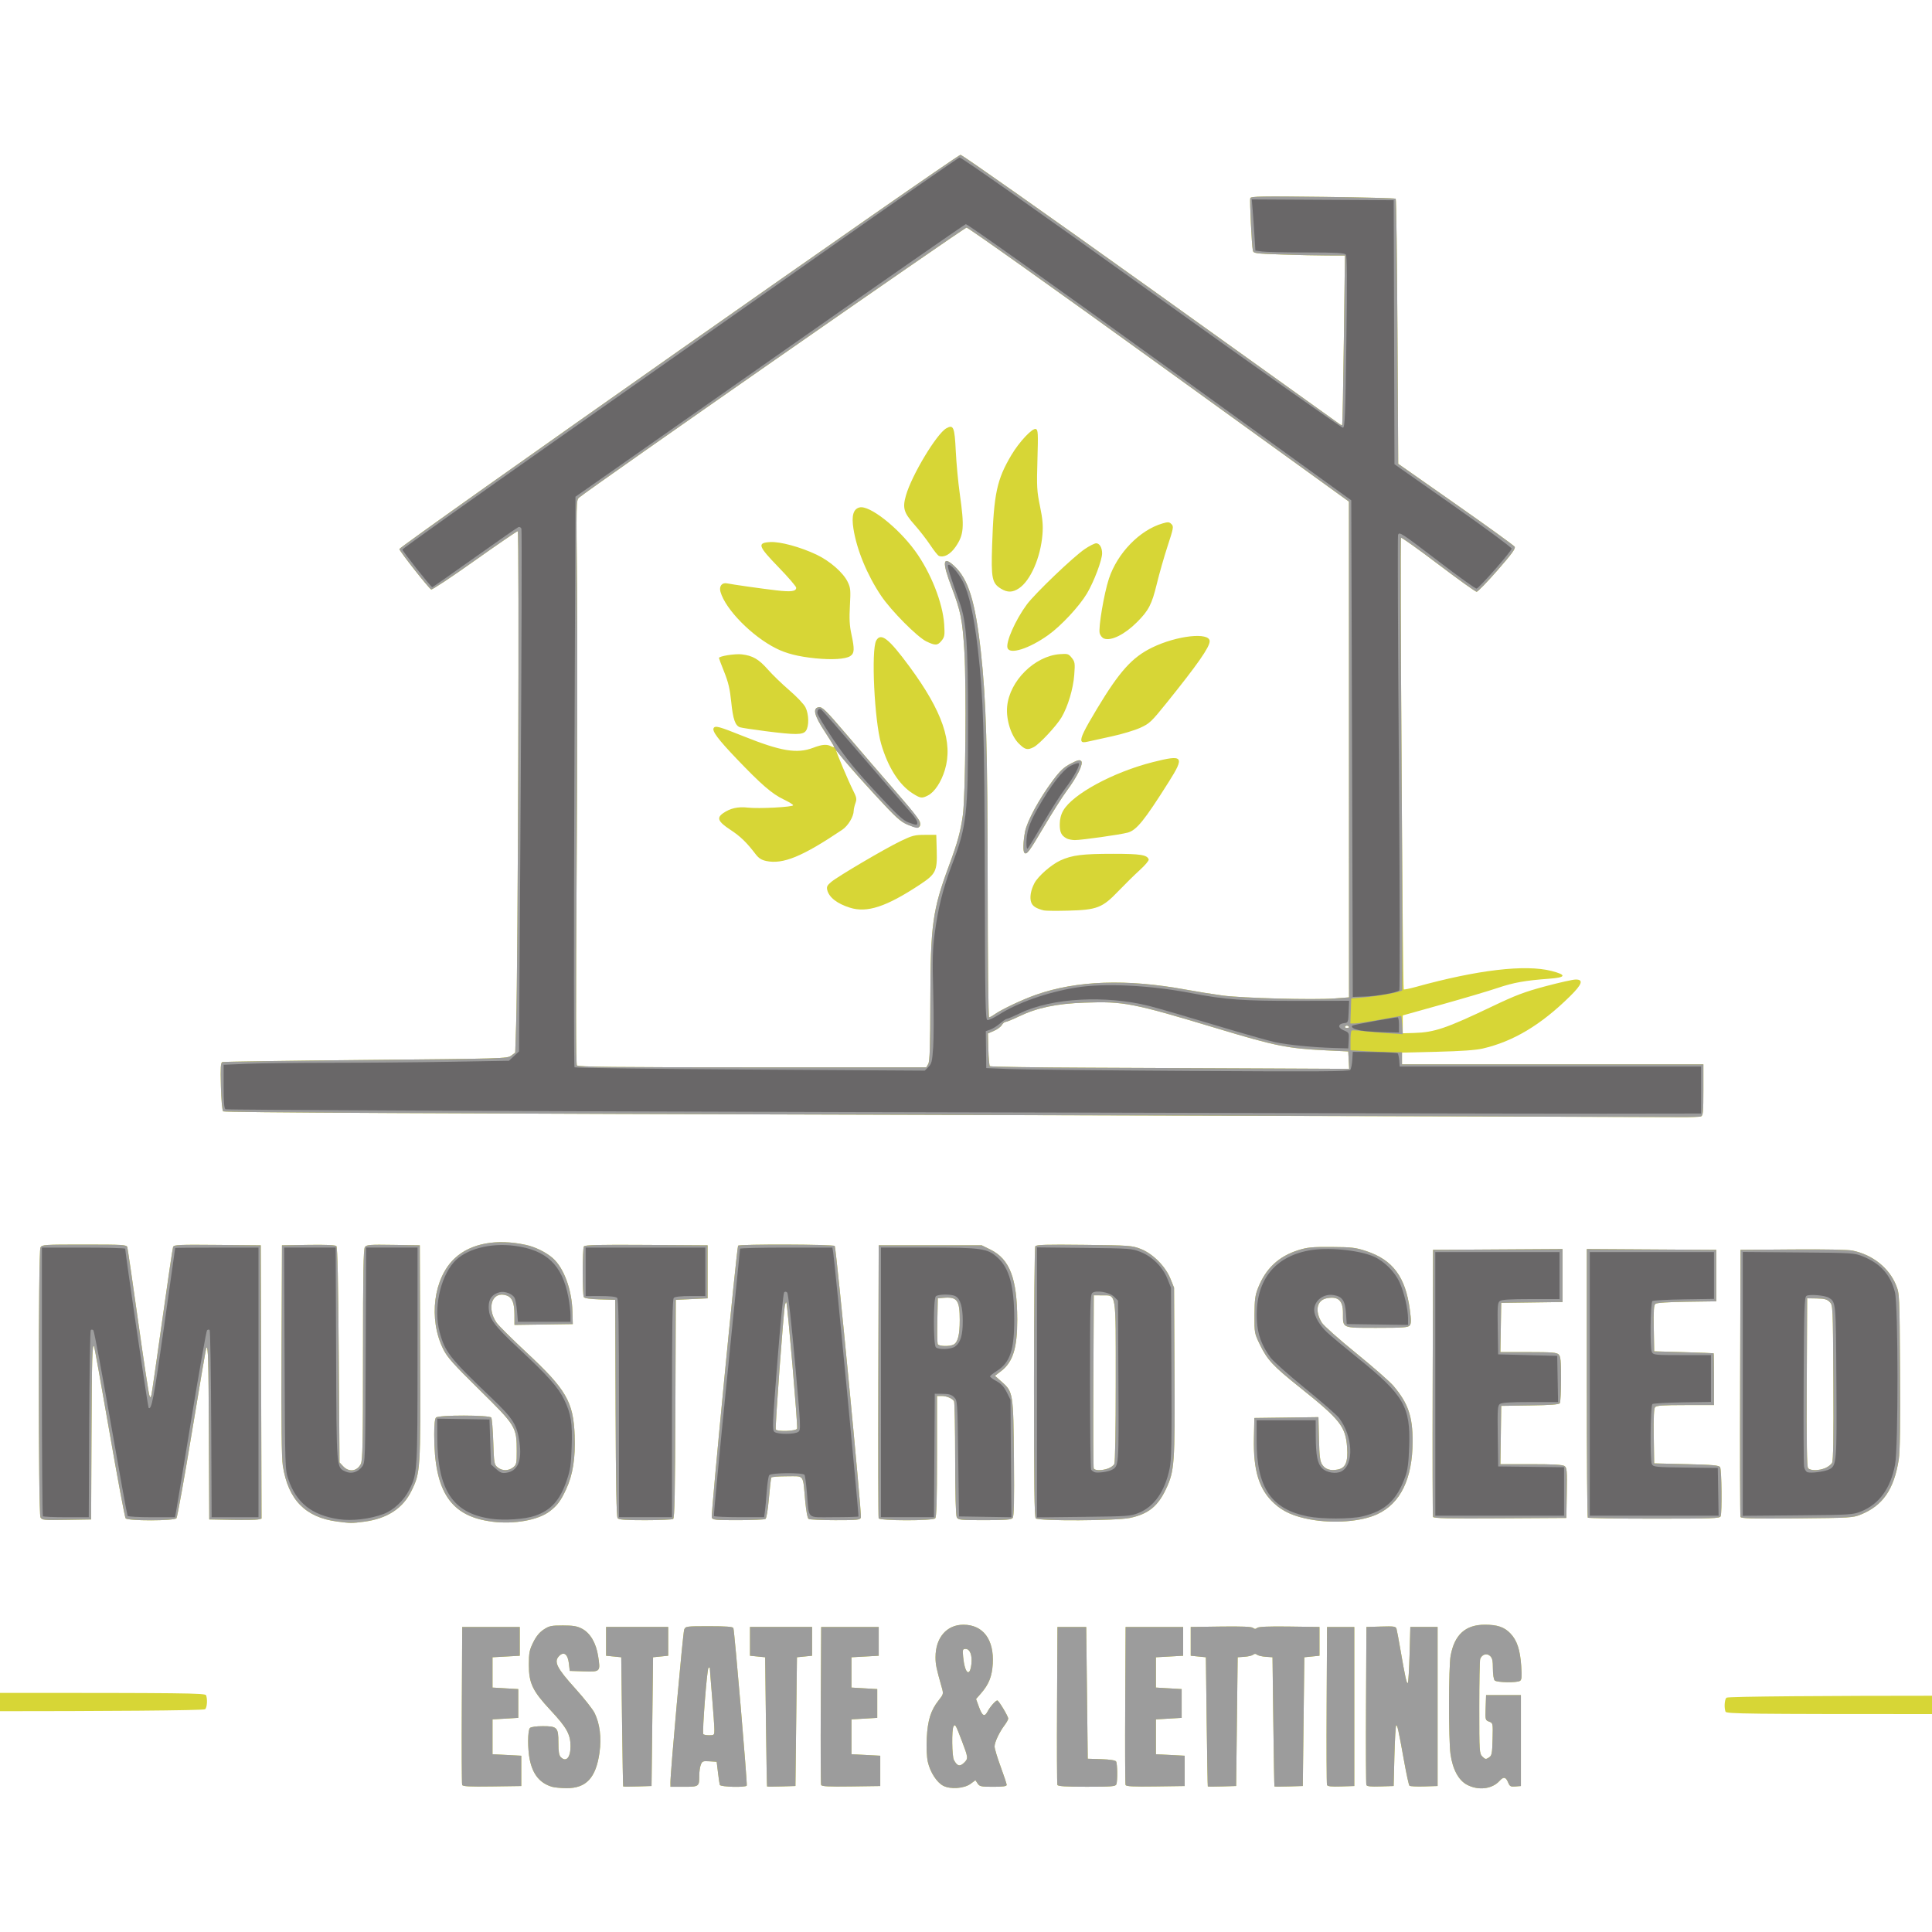
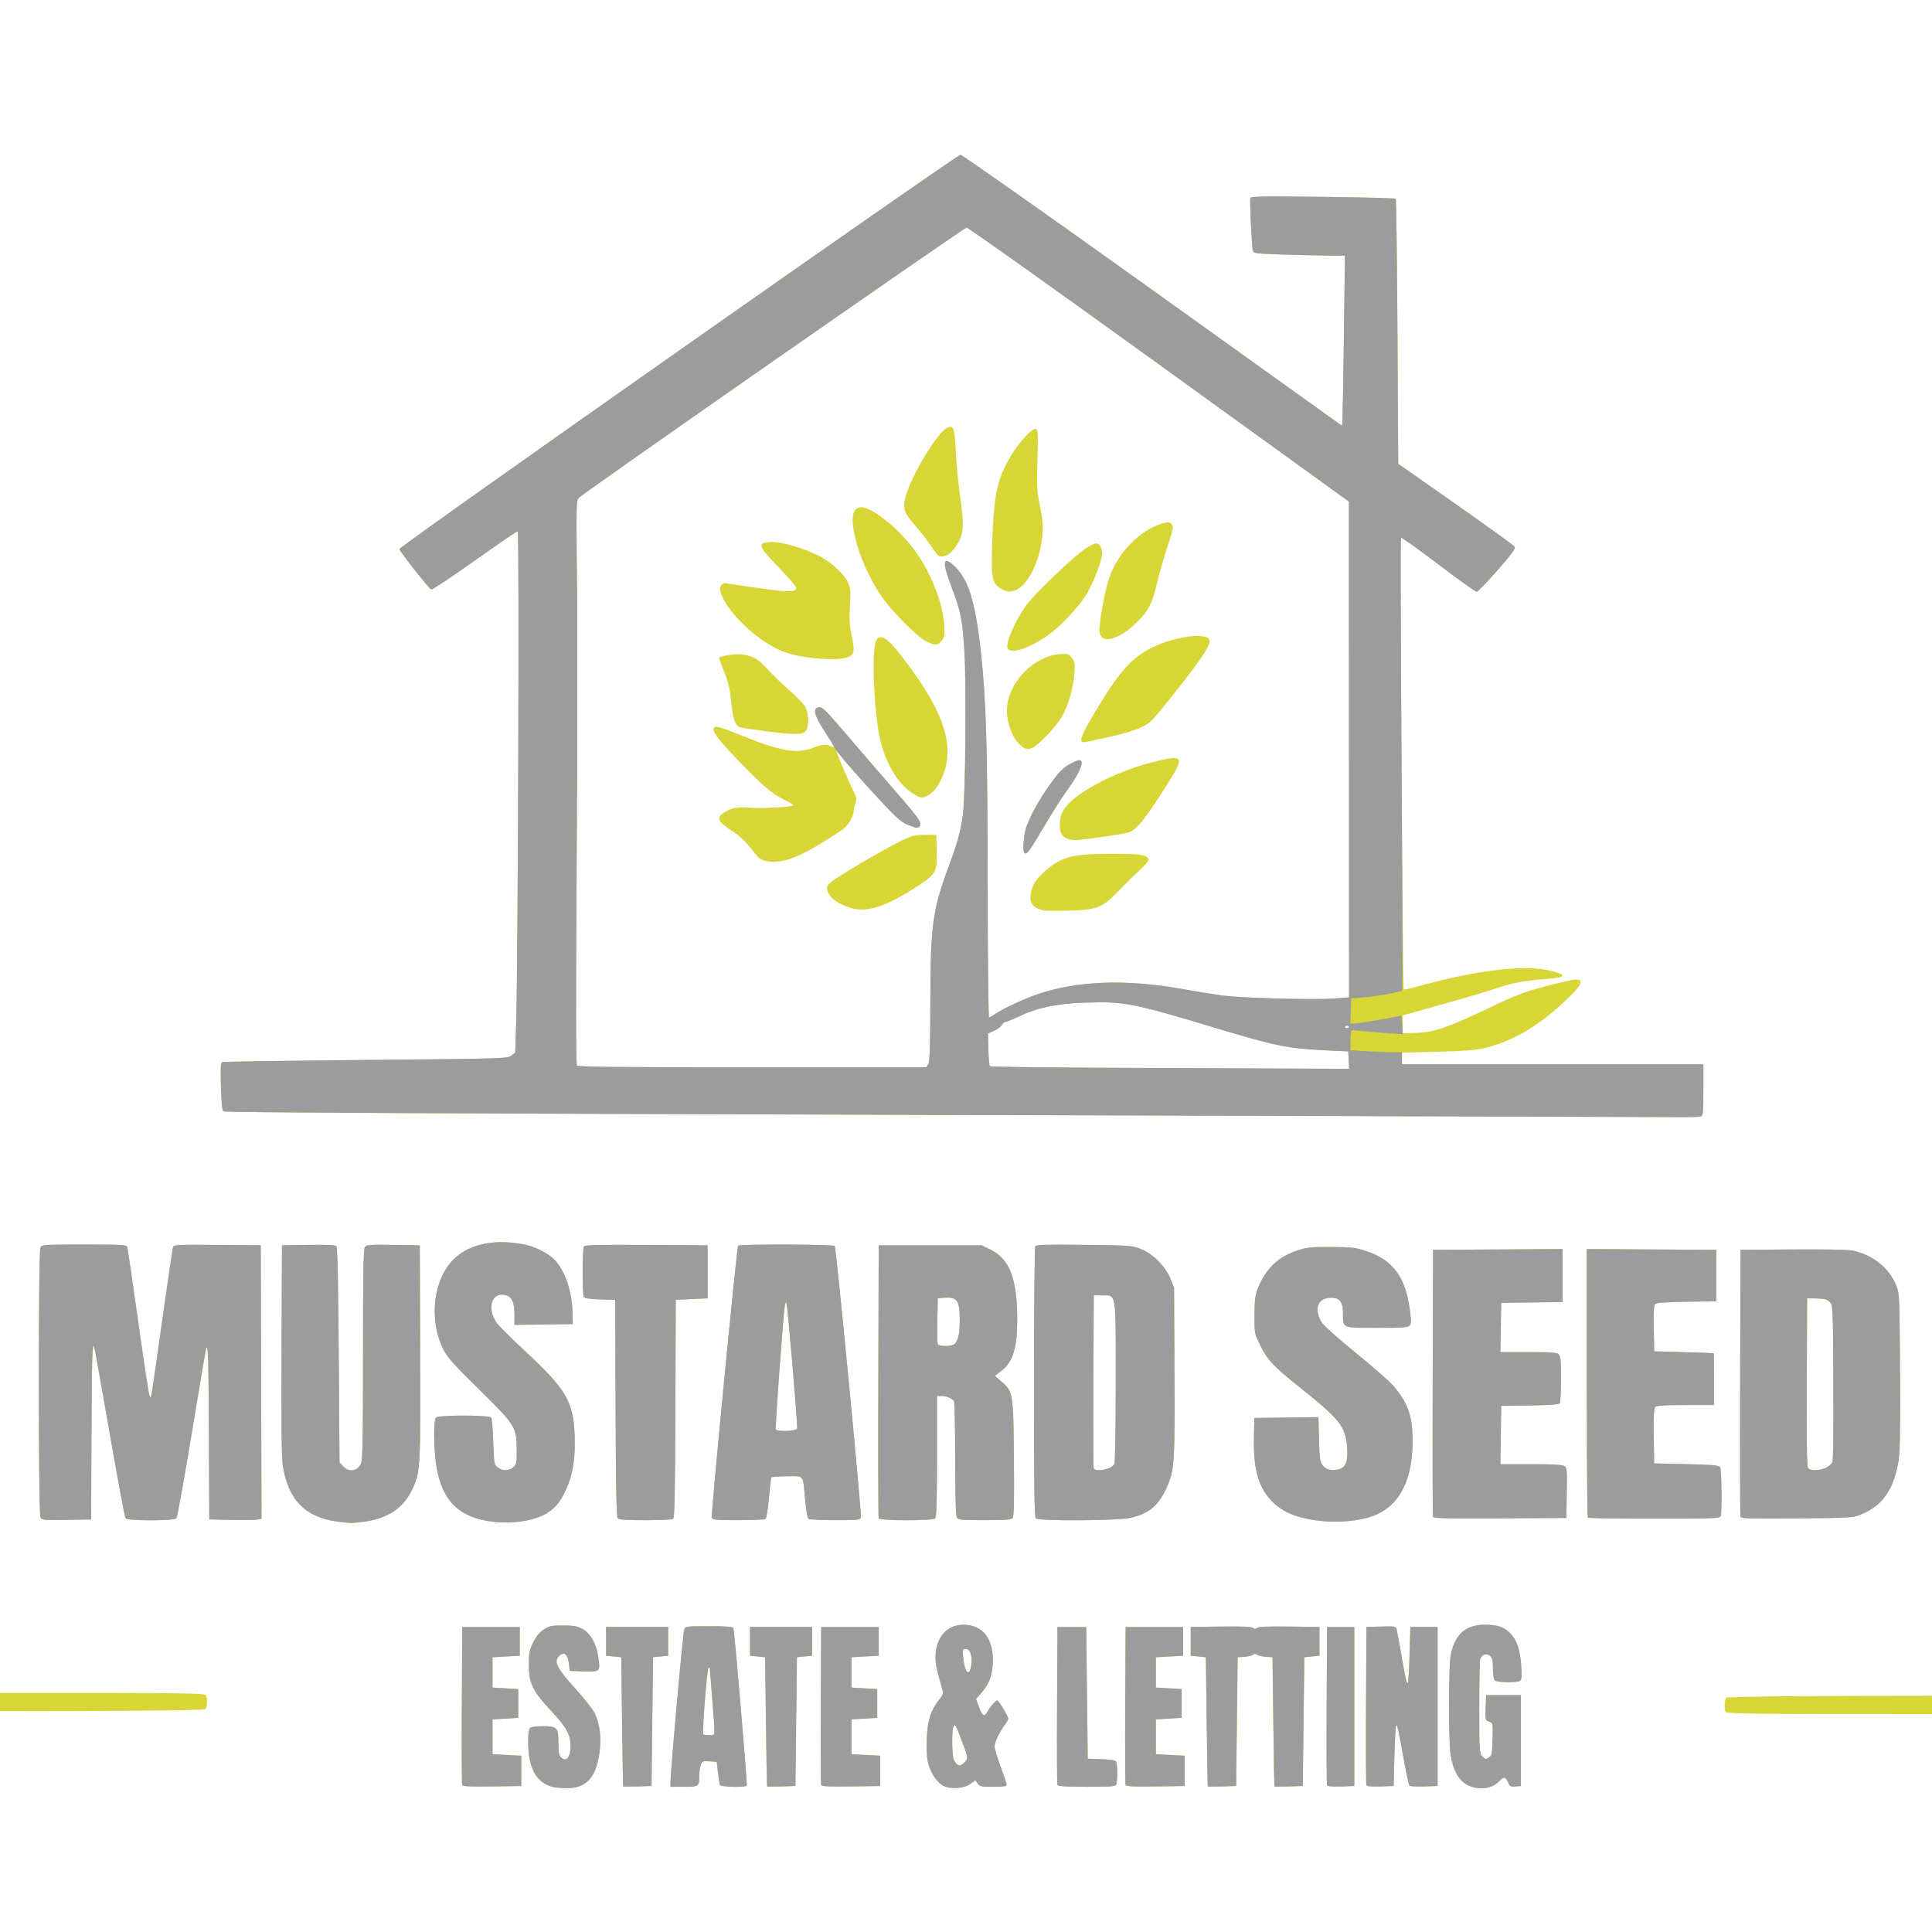
<svg xmlns="http://www.w3.org/2000/svg" width="150mm" height="150mm" viewBox="0 0 150 150" version="1.1" id="svg1" xml:space="preserve">
  <defs id="defs1" />
  <g id="layer1" transform="translate(8.187,-50.328)">
    <g id="g3377" transform="translate(-17.206,12.021)">
      <path style="display:inline;fill:#d7d636" d="m 51.874,177.032 c -0.937,-0.282 -1.483,-0.945 -1.723,-2.094 -0.175,-0.834 -0.169,-2.29 0.011,-2.47 0.084,-0.084 0.487,-0.141 0.991,-0.141 1.131,0 1.22,0.094 1.22,1.294 0,0.683 0.048,0.972 0.185,1.109 0.417,0.417 0.756,0.039 0.756,-0.845 0,-0.921 -0.289,-1.442 -1.544,-2.789 -1.408,-1.511 -1.69,-2.099 -1.69,-3.531 0,-0.925 0.042,-1.144 0.335,-1.74 0.231,-0.47 0.484,-0.781 0.815,-1 0.427,-0.283 0.589,-0.317 1.488,-0.317 0.794,0 1.108,0.052 1.478,0.246 0.649,0.339 1.103,1.108 1.262,2.137 0.188,1.212 0.181,1.219 -1.113,1.179 l -1.09,-0.034 -0.065,-0.567 c -0.083,-0.724 -0.385,-0.966 -0.75,-0.601 -0.447,0.447 -0.211,0.925 1.263,2.557 0.677,0.749 1.345,1.6 1.486,1.891 0.402,0.83 0.536,1.909 0.378,3.044 -0.276,1.986 -1.037,2.8 -2.595,2.78 -0.426,-0.006 -0.92,-0.054 -1.097,-0.107 z m 30.379,-0.078 c -0.502,-0.256 -1.019,-1.059 -1.199,-1.865 -0.083,-0.372 -0.115,-1.105 -0.08,-1.837 0.067,-1.382 0.312,-2.163 0.922,-2.933 0.381,-0.481 0.384,-0.495 0.232,-1.032 -0.415,-1.463 -0.475,-1.757 -0.475,-2.317 0,-1.513 0.865,-2.52 2.163,-2.52 1.531,0 2.393,1.15 2.28,3.043 -0.059,0.982 -0.306,1.596 -0.93,2.307 l -0.366,0.417 0.22,0.606 c 0.261,0.719 0.438,0.816 0.673,0.367 0.193,-0.368 0.626,-0.86 0.758,-0.86 0.109,0 0.846,1.226 0.846,1.408 0,0.075 -0.126,0.305 -0.281,0.511 -0.416,0.555 -0.778,1.325 -0.778,1.655 0,0.16 0.211,0.863 0.469,1.563 0.258,0.7 0.47,1.338 0.47,1.419 9.49e-4,0.107 -0.285,0.147 -1.043,0.147 -0.94,0 -1.061,-0.025 -1.213,-0.255 l -0.169,-0.255 -0.374,0.277 c -0.497,0.368 -1.557,0.445 -2.126,0.155 z m 1.634,-1.804 c 0.312,-0.312 0.303,-0.389 -0.178,-1.649 -0.5,-1.31 -0.529,-1.361 -0.659,-1.156 -0.15,0.237 -0.126,2.31 0.03,2.607 0.254,0.483 0.468,0.536 0.806,0.198 z m 0.553,-7.663 c 0.073,-0.668 -0.116,-1.157 -0.447,-1.157 -0.234,0 -0.248,0.046 -0.195,0.617 0.121,1.291 0.523,1.629 0.642,0.539 z m 38.477,9.388 c -0.655,-0.346 -1.115,-1.198 -1.28,-2.372 -0.158,-1.122 -0.152,-6.783 0.008,-7.648 0.303,-1.638 1.154,-2.407 2.661,-2.406 0.962,9.3e-4 1.5,0.182 1.965,0.662 0.525,0.54 0.768,1.267 0.856,2.553 0.056,0.823 0.036,1.062 -0.095,1.145 -0.249,0.158 -1.8,0.132 -1.964,-0.033 -0.081,-0.081 -0.141,-0.472 -0.141,-0.923 0,-0.621 -0.046,-0.823 -0.225,-0.985 -0.252,-0.228 -0.628,-0.113 -0.76,0.233 -0.04,0.104 -0.073,1.799 -0.073,3.766 0,3.462 0.008,3.585 0.244,3.821 0.219,0.219 0.269,0.227 0.5,0.074 0.232,-0.154 0.259,-0.286 0.289,-1.421 0.033,-1.249 0.033,-1.252 -0.269,-1.367 -0.296,-0.112 -0.302,-0.138 -0.269,-1.086 l 0.034,-0.971 h 1.352 1.352 v 3.528 3.528 l -0.424,0.035 c -0.376,0.032 -0.441,-0.005 -0.573,-0.323 -0.175,-0.422 -0.352,-0.452 -0.66,-0.112 -0.579,0.64 -1.647,0.768 -2.528,0.302 z m -78.016,0.012 c -0.032,-0.082 -0.044,-2.875 -0.027,-6.206 l 0.031,-6.056 h 2.234 2.234 v 1.117 1.117 l -1.058,0.059 -1.058,0.059 v 1.176 1.176 l 1,0.059 1,0.059 v 1.117 1.117 l -1,0.059 -1,0.059 v 1.352 1.352 l 1.117,0.059 1.117,0.059 v 1.176 1.176 l -2.266,0.032 c -1.749,0.025 -2.279,-0.002 -2.324,-0.118 z m 12.501,0.119 c -0.014,-0.019 -0.054,-2.283 -0.088,-5.032 l -0.062,-4.998 -0.588,-0.059 -0.588,-0.059 v -1.117 -1.117 h 2.411 2.411 v 1.117 1.117 l -0.588,0.059 -0.588,0.059 -0.059,4.998 -0.059,4.998 -1.088,0.034 c -0.598,0.019 -1.1,0.019 -1.114,0 z m 3.669,-0.298 c -0.007,-0.758 0.971,-11.636 1.068,-11.877 0.104,-0.258 0.148,-0.265 1.935,-0.265 1.356,0 1.843,0.038 1.884,0.147 0.089,0.24 1.098,12.13 1.038,12.228 -0.099,0.16 -2.043,0.106 -2.092,-0.057 -0.024,-0.081 -0.089,-0.517 -0.143,-0.97 l -0.099,-0.823 -0.559,-0.036 c -0.51,-0.033 -0.569,-0.009 -0.676,0.272 -0.064,0.169 -0.117,0.538 -0.117,0.82 0,0.873 -0.015,0.884 -1.189,0.884 h -1.046 z m 3.411,-4.116 c -0.001,-0.243 -0.08,-1.367 -0.174,-2.499 -0.094,-1.132 -0.173,-2.135 -0.174,-2.228 -0.002,-0.107 -0.043,-0.129 -0.113,-0.059 -0.115,0.116 -0.493,4.983 -0.399,5.139 0.029,0.049 0.235,0.088 0.458,0.088 0.39,0 0.405,-0.016 0.402,-0.441 z m 4.092,4.414 c -0.014,-0.019 -0.054,-2.283 -0.088,-5.032 l -0.062,-4.998 -0.588,-0.059 -0.588,-0.059 v -1.117 -1.117 h 2.411 2.411 v 1.117 1.117 l -0.588,0.059 -0.588,0.059 -0.059,4.998 -0.059,4.998 -1.088,0.034 c -0.598,0.019 -1.1,0.019 -1.114,0 z m 4.197,-0.119 c -0.032,-0.082 -0.044,-2.875 -0.027,-6.206 l 0.031,-6.056 h 2.234 2.234 v 1.117 1.117 l -1.058,0.059 -1.058,0.059 v 1.176 1.176 l 1,0.059 1,0.059 v 1.117 1.117 l -1,0.059 -1,0.059 v 1.352 1.352 l 1.117,0.059 1.117,0.059 v 1.176 1.176 l -2.266,0.032 c -1.749,0.025 -2.279,-0.002 -2.324,-0.118 z m 18.343,-0.003 c -0.031,-0.081 -0.043,-2.872 -0.026,-6.203 l 0.031,-6.056 h 1.117 1.117 l 0.059,5.115 0.059,5.115 1.054,0.034 c 0.661,0.021 1.088,0.087 1.145,0.176 0.107,0.169 0.124,1.513 0.022,1.779 -0.062,0.161 -0.376,0.186 -2.297,0.186 -1.672,0 -2.239,-0.037 -2.282,-0.147 z m 5.293,0.003 c -0.032,-0.082 -0.044,-2.875 -0.027,-6.206 l 0.031,-6.056 h 2.234 2.234 v 1.117 1.117 l -1.058,0.059 -1.058,0.059 v 1.176 1.176 l 1,0.059 1,0.059 v 1.117 1.117 l -1,0.059 -1,0.059 v 1.352 1.352 l 1.117,0.059 1.117,0.059 v 1.176 1.176 l -2.266,0.032 c -1.749,0.025 -2.279,-0.002 -2.324,-0.118 z m 6.386,0.119 c -0.014,-0.019 -0.054,-2.283 -0.088,-5.032 l -0.062,-4.998 -0.588,-0.059 -0.588,-0.059 v -1.117 -1.117 l 2.337,-0.032 c 1.624,-0.022 2.386,0.009 2.499,0.103 0.122,0.101 0.203,0.101 0.324,0 0.113,-0.093 0.875,-0.125 2.499,-0.103 l 2.337,0.032 v 1.117 1.117 l -0.588,0.059 -0.588,0.059 -0.059,4.998 -0.059,4.998 -1.088,0.034 c -0.598,0.019 -1.1,0.019 -1.114,0 -0.014,-0.019 -0.054,-2.283 -0.088,-5.032 l -0.062,-4.998 -0.527,-0.037 c -0.29,-0.021 -0.594,-0.093 -0.676,-0.161 -0.105,-0.087 -0.194,-0.087 -0.299,0 -0.082,0.068 -0.386,0.141 -0.676,0.161 l -0.527,0.037 -0.059,4.998 -0.059,4.998 -1.088,0.034 c -0.598,0.019 -1.1,0.019 -1.114,0 z m 9.254,-0.117 c -0.032,-0.083 -0.044,-2.877 -0.028,-6.208 l 0.031,-6.056 h 1.058 1.058 v 6.174 6.174 l -1.031,0.034 c -0.758,0.025 -1.046,-0.006 -1.089,-0.118 z m 3.057,0 c -0.032,-0.083 -0.044,-2.877 -0.028,-6.208 l 0.031,-6.056 1.137,-0.034 c 1.007,-0.03 1.144,-0.01 1.199,0.176 0.034,0.115 0.171,0.845 0.305,1.621 0.368,2.133 0.488,2.672 0.573,2.587 0.043,-0.043 0.104,-1.039 0.137,-2.214 l 0.059,-2.137 h 1.058 1.058 v 6.174 6.174 l -1.048,0.034 c -0.576,0.019 -1.088,-0.008 -1.137,-0.059 -0.049,-0.051 -0.227,-0.86 -0.396,-1.798 -0.461,-2.564 -0.55,-2.966 -0.635,-2.881 -0.043,0.043 -0.104,1.118 -0.137,2.391 l -0.059,2.313 -1.031,0.034 c -0.758,0.025 -1.046,-0.006 -1.089,-0.118 z m 27.885,-5.688 c -0.12,-0.312 -0.08,-0.935 0.07,-1.084 0.205,-0.205 32.791,-0.205 32.996,0 0.149,0.149 0.189,0.772 0.07,1.084 -0.065,0.168 -1.634,0.186 -16.568,0.186 -14.934,0 -16.503,-0.018 -16.568,-0.186 z M -8.047,171.011 c -0.149,-0.149 -0.189,-0.772 -0.07,-1.084 0.065,-0.168 1.634,-0.186 16.568,-0.186 14.934,0 16.503,0.018 16.568,0.186 0.12,0.312 0.08,0.935 -0.07,1.084 -0.205,0.205 -32.791,0.205 -32.996,0 z m 43.263,-14.568 c -2.489,-0.323 -3.829,-1.694 -4.239,-4.341 -0.097,-0.624 -0.126,-3.254 -0.101,-8.996 l 0.035,-8.114 2.049,-0.032 c 1.345,-0.021 2.093,0.011 2.175,0.094 0.087,0.086 0.145,2.751 0.185,8.46 l 0.059,8.334 0.285,0.303 c 0.446,0.475 1.071,0.395 1.366,-0.175 0.146,-0.283 0.172,-1.561 0.172,-8.489 0,-6.355 0.033,-8.201 0.148,-8.358 0.131,-0.18 0.374,-0.198 2.205,-0.169 l 2.057,0.032 0.03,8.323 c 0.033,9.167 0.024,9.316 -0.68,10.748 -0.672,1.367 -1.891,2.157 -3.692,2.391 -0.944,0.123 -1.021,0.122 -2.055,-0.012 z m 12.029,0.005 c -3.235,-0.399 -4.515,-2.315 -4.515,-6.759 0,-0.765 0.05,-1.235 0.141,-1.326 0.204,-0.204 4.159,-0.199 4.291,0.006 0.052,0.081 0.122,0.932 0.154,1.892 0.056,1.657 0.073,1.756 0.336,1.97 0.355,0.287 0.854,0.287 1.209,-2.2e-4 0.254,-0.206 0.278,-0.313 0.276,-1.264 -0.002,-1.869 -0.06,-1.963 -2.882,-4.743 -2.042,-2.011 -2.509,-2.535 -2.82,-3.161 -1.169,-2.357 -0.761,-5.543 0.907,-7.08 1.244,-1.146 3.222,-1.515 5.502,-1.024 0.728,0.157 1.571,0.571 2.094,1.031 0.859,0.754 1.48,2.444 1.526,4.15 l 0.026,0.969 -2.264,0.032 -2.264,0.032 -0.002,-0.796 c -0.002,-0.918 -0.171,-1.336 -0.602,-1.487 -1.106,-0.389 -1.598,0.922 -0.789,2.106 0.152,0.222 1.185,1.25 2.297,2.286 3.113,2.898 3.668,3.851 3.77,6.471 0.068,1.756 -0.141,3.068 -0.67,4.198 -0.421,0.9 -0.68,1.246 -1.27,1.696 -0.894,0.682 -2.739,1.015 -4.452,0.804 z m 63.512,-0.169 c -1.278,-0.237 -2.106,-0.603 -2.798,-1.235 -1.189,-1.086 -1.64,-2.537 -1.586,-5.096 l 0.033,-1.55 2.488,-0.032 2.488,-0.032 0.041,1.683 c 0.033,1.362 0.08,1.744 0.248,2 0.242,0.369 0.631,0.494 1.204,0.386 0.613,-0.115 0.811,-0.577 0.733,-1.715 -0.111,-1.623 -0.533,-2.158 -3.684,-4.673 -2.075,-1.656 -2.514,-2.128 -3.09,-3.32 -0.42,-0.868 -0.426,-0.904 -0.419,-2.293 0.007,-1.173 0.053,-1.525 0.273,-2.086 0.595,-1.518 1.601,-2.466 3.127,-2.946 0.708,-0.223 1.076,-0.258 2.589,-0.248 1.577,0.01 1.864,0.045 2.705,0.324 2.049,0.68 3.032,2.004 3.369,4.535 0.113,0.85 0.111,1.089 -0.012,1.237 -0.129,0.155 -0.521,0.183 -2.544,0.183 -2.757,0 -2.636,0.054 -2.636,-1.16 0,-0.965 -0.37,-1.303 -1.246,-1.139 -0.789,0.148 -0.961,0.98 -0.393,1.899 0.141,0.227 1.335,1.29 2.655,2.36 1.32,1.071 2.628,2.219 2.909,2.551 1.135,1.345 1.486,2.365 1.483,4.303 -0.005,2.896 -0.936,4.816 -2.743,5.655 -1.238,0.575 -3.384,0.744 -5.193,0.408 z m -98.596,-0.168 c -0.17,-0.318 -0.172,-20.632 -0.002,-20.95 0.116,-0.217 0.279,-0.227 3.402,-0.227 3.023,0 3.285,0.016 3.342,0.206 0.034,0.113 0.411,2.693 0.838,5.733 0.427,3.04 0.82,5.633 0.874,5.762 0.091,0.221 0.101,0.217 0.166,-0.059 0.038,-0.162 0.415,-2.765 0.838,-5.786 0.423,-3.021 0.801,-5.575 0.839,-5.676 0.062,-0.161 0.476,-0.18 3.438,-0.152 l 3.368,0.031 0.03,10.61 0.03,10.61 -0.265,0.066 c -0.146,0.036 -1.059,0.05 -2.029,0.032 l -1.764,-0.034 -0.029,-6.526 c -0.027,-5.931 -0.056,-6.951 -0.199,-6.808 -0.025,0.025 -0.53,2.981 -1.12,6.568 -0.591,3.587 -1.131,6.59 -1.2,6.673 -0.177,0.213 -3.78,0.217 -3.946,0.005 -0.063,-0.081 -0.63,-3.11 -1.259,-6.732 -0.63,-3.622 -1.165,-6.606 -1.191,-6.631 -0.142,-0.143 -0.172,0.882 -0.199,6.867 l -0.029,6.585 -1.905,0.032 c -1.789,0.03 -1.913,0.018 -2.028,-0.198 z m 44.812,0.067 c -0.093,-0.112 -0.14,-2.59 -0.161,-8.555 l -0.03,-8.397 -1.172,-0.034 c -0.756,-0.022 -1.204,-0.085 -1.262,-0.176 -0.12,-0.189 -0.117,-3.746 0.004,-3.936 0.074,-0.116 1.123,-0.142 4.849,-0.118 l 4.755,0.031 v 2.058 2.058 l -1.235,0.059 -1.235,0.059 -0.03,8.46 c -0.024,6.589 -0.063,8.481 -0.176,8.553 -0.08,0.051 -1.053,0.094 -2.16,0.095 -1.545,0.001 -2.045,-0.035 -2.145,-0.156 z m 7.306,-0.048 c -0.075,-0.196 1.934,-20.923 2.046,-21.108 0.08,-0.132 7.421,-0.109 7.503,0.023 0.121,0.195 2.112,20.874 2.03,21.087 -0.07,0.182 -0.283,0.204 -1.993,0.202 -1.053,-9.9e-4 -1.981,-0.044 -2.063,-0.096 -0.092,-0.058 -0.194,-0.606 -0.27,-1.439 -0.188,-2.073 -0.039,-1.874 -1.4,-1.874 -0.642,0 -1.193,0.043 -1.226,0.096 -0.033,0.053 -0.118,0.779 -0.19,1.614 -0.079,0.913 -0.187,1.554 -0.271,1.607 -0.077,0.049 -1.028,0.09 -2.114,0.091 -1.772,0.002 -1.981,-0.019 -2.053,-0.204 z m 6.627,-6.903 c 0.066,-0.172 -0.749,-9.717 -0.837,-9.805 -0.026,-0.026 -0.075,0.078 -0.109,0.231 -0.114,0.518 -0.777,9.525 -0.709,9.635 0.117,0.189 1.58,0.135 1.655,-0.061 z m 6.331,6.961 c -0.031,-0.081 -0.042,-4.883 -0.026,-10.672 l 0.03,-10.525 h 3.998 3.998 l 0.678,0.333 c 1.498,0.735 2.077,2.25 2.083,5.442 0.004,2.204 -0.339,3.298 -1.254,3.995 l -0.479,0.365 0.522,0.459 c 0.893,0.785 0.908,0.881 0.954,5.964 0.029,3.311 0.004,4.49 -0.1,4.616 -0.111,0.134 -0.553,0.168 -2.179,0.168 -1.896,0 -2.048,-0.016 -2.161,-0.227 -0.077,-0.145 -0.122,-1.801 -0.124,-4.557 -9.9e-4,-2.381 -0.041,-4.387 -0.088,-4.459 -0.146,-0.218 -0.582,-0.4 -0.961,-0.4 h -0.361 v 4.68 c 0,3.483 -0.036,4.716 -0.141,4.821 -0.205,0.205 -4.313,0.199 -4.391,-0.006 z m 5.821,-13.491 c 0.329,-0.176 0.475,-0.758 0.475,-1.896 0,-1.544 -0.196,-1.817 -1.246,-1.731 l -0.459,0.038 -0.033,1.7 c -0.018,0.935 -0.006,1.768 0.026,1.852 0.069,0.181 0.921,0.206 1.237,0.037 z m 6.378,13.497 c -0.108,-0.108 -0.141,-2.61 -0.139,-10.554 9.9e-4,-5.727 0.046,-10.483 0.101,-10.569 0.08,-0.126 0.816,-0.148 3.791,-0.114 3.539,0.041 3.721,0.054 4.397,0.318 0.94,0.367 1.917,1.347 2.306,2.312 l 0.281,0.697 0.034,6.512 c 0.038,7.171 -0.002,7.716 -0.659,9.115 -0.633,1.348 -1.38,1.947 -2.802,2.248 -1.058,0.224 -7.092,0.252 -7.31,0.034 z m 5.606,-3.869 c 0.205,-0.071 0.425,-0.227 0.488,-0.345 0.071,-0.132 0.115,-2.585 0.115,-6.383 0,-7.134 0.068,-6.707 -1.073,-6.718 l -0.632,-0.006 -0.031,6.644 c -0.017,3.654 -0.005,6.71 0.026,6.791 0.07,0.182 0.61,0.19 1.107,0.017 z m 25.235,3.747 c -0.031,-0.082 -0.043,-4.778 -0.026,-10.438 l 0.03,-10.289 5.027,-0.031 5.027,-0.031 v 2.057 2.057 l -2.381,0.032 -2.381,0.032 -0.032,1.911 -0.032,1.911 h 2.17 c 1.816,0 2.2,0.03 2.355,0.185 0.151,0.151 0.184,0.497 0.183,1.911 -9.9e-4,0.949 -0.043,1.791 -0.093,1.87 -0.066,0.104 -0.718,0.153 -2.321,0.176 l -2.229,0.032 -0.032,2.264 -0.032,2.264 h 2.391 c 1.733,0 2.446,0.041 2.593,0.148 0.179,0.131 0.198,0.367 0.169,2.087 l -0.033,1.94 -5.148,0.031 c -4.056,0.024 -5.16,-8.2e-4 -5.204,-0.118 z m 12.018,0.067 c -0.043,-0.043 -0.078,-4.753 -0.078,-10.467 v -10.389 l 5.027,0.031 5.027,0.031 v 1.999 1.999 l -2.284,0.032 c -1.469,0.021 -2.341,0.079 -2.443,0.164 -0.123,0.102 -0.152,0.529 -0.126,1.908 l 0.032,1.776 2.293,0.065 c 1.261,0.036 2.306,0.076 2.322,0.088 0.016,0.013 0.029,0.923 0.029,2.022 v 1.999 h -2.22 c -1.745,0 -2.249,0.035 -2.355,0.162 -0.093,0.112 -0.125,0.814 -0.103,2.264 l 0.032,2.101 2.503,0.059 c 2.052,0.048 2.523,0.091 2.615,0.235 0.121,0.192 0.159,3.51 0.043,3.812 -0.064,0.166 -0.628,0.186 -5.154,0.186 -2.796,0 -5.118,-0.035 -5.161,-0.078 z m 11.856,-0.061 c -0.033,-0.085 -0.045,-4.785 -0.029,-10.444 l 0.03,-10.289 4.057,-0.031 c 2.501,-0.019 4.285,0.016 4.653,0.092 1.546,0.32 2.825,1.338 3.366,2.679 0.268,0.664 0.271,0.726 0.309,6.668 0.027,4.163 -0.003,6.262 -0.098,6.862 -0.369,2.331 -1.233,3.585 -2.952,4.284 -0.604,0.245 -0.829,0.259 -4.955,0.296 -3.493,0.032 -4.334,0.009 -4.381,-0.116 z m 6.581,-3.79 c 0.219,-0.091 0.457,-0.277 0.529,-0.411 0.093,-0.173 0.121,-1.996 0.098,-6.239 -0.033,-5.978 -0.034,-5.995 -0.289,-6.25 -0.205,-0.205 -0.403,-0.258 -1,-0.268 l -0.744,-0.012 -0.03,6.513 c -0.022,4.712 0.006,6.557 0.103,6.673 0.173,0.208 0.828,0.205 1.333,-0.006 z M 82.137,124.869 c -39.248,-0.106 -55.704,-0.188 -55.792,-0.277 -0.074,-0.074 -0.146,-0.875 -0.175,-1.946 -0.039,-1.468 -0.018,-1.832 0.112,-1.88 0.089,-0.033 5.1,-0.106 11.137,-0.163 10.684,-0.1 10.984,-0.109 11.289,-0.336 l 0.313,-0.234 0.072,-2.222 c 0.143,-4.393 0.254,-38.264 0.125,-38.264 -0.067,0 -1.58,1.036 -3.362,2.301 -1.782,1.266 -3.294,2.268 -3.361,2.226 -0.235,-0.145 -2.47,-2.989 -2.468,-3.14 0.003,-0.209 43.271,-30.607 43.566,-30.607 0.129,-2.21e-4 6.77,4.677 14.758,10.394 7.987,5.717 14.59,10.447 14.673,10.511 0.082,0.064 0.172,0.095 0.199,0.068 0.027,-0.027 0.087,-2.998 0.133,-6.602 l 0.084,-6.553 -1.341,-3.32e-4 c -0.738,-1.83e-4 -2.335,-0.035 -3.549,-0.077 -2.113,-0.074 -2.21,-0.088 -2.261,-0.323 -0.089,-0.404 -0.255,-3.878 -0.194,-4.056 0.048,-0.14 0.906,-0.155 5.633,-0.097 3.067,0.037 5.612,0.103 5.654,0.146 0.043,0.043 0.104,4.69 0.136,10.328 l 0.059,10.25 4.464,3.129 c 2.455,1.721 4.515,3.21 4.576,3.308 0.087,0.138 -0.215,0.553 -1.338,1.839 -0.798,0.913 -1.524,1.661 -1.614,1.661 -0.09,0 -1.431,-0.961 -2.98,-2.135 -1.549,-1.174 -2.851,-2.101 -2.893,-2.059 -0.086,0.086 0.129,34.975 0.215,35.062 0.031,0.031 0.448,-0.053 0.928,-0.186 4.796,-1.329 8.503,-1.765 10.547,-1.242 1.188,0.305 1.13,0.504 -0.176,0.601 -1.889,0.14 -2.766,0.298 -4.019,0.72 -0.684,0.231 -2.619,0.804 -4.301,1.275 l -3.057,0.856 v 0.693 0.693 l 0.882,-0.025 c 1.576,-0.045 2.488,-0.354 6.039,-2.049 1.859,-0.887 2.533,-1.142 4.17,-1.579 1.074,-0.287 2.126,-0.521 2.339,-0.521 0.626,0 0.501,0.369 -0.44,1.297 -2.261,2.23 -4.411,3.516 -6.79,4.064 -0.531,0.122 -1.693,0.204 -3.526,0.248 l -2.734,0.066 v 0.456 0.456 h 11.7 11.7 v 1.986 c 0,1.703 -0.027,1.997 -0.186,2.058 -0.102,0.039 -0.883,0.063 -1.734,0.054 -0.852,-0.01 -26.598,-0.086 -57.215,-0.169 z m 31.595,-4.253 -0.035,-0.676 -1.764,-0.086 c -2.935,-0.143 -3.879,-0.333 -8.36,-1.683 -6.63,-1.997 -7.282,-2.125 -10.337,-2.019 -2.187,0.076 -3.69,0.392 -5.114,1.074 -0.482,0.231 -0.943,0.42 -1.026,0.42 -0.082,0 -0.216,0.112 -0.297,0.249 -0.081,0.137 -0.357,0.339 -0.612,0.449 l -0.464,0.201 0.032,1.226 c 0.017,0.674 0.07,1.266 0.116,1.314 0.046,0.048 3.522,0.101 7.723,0.118 4.201,0.017 10.459,0.044 13.906,0.06 l 6.268,0.029 z m -32.642,0.294 c 0.116,-0.202 0.153,-1.356 0.161,-4.909 0.012,-5.899 0.17,-7.039 1.458,-10.517 0.662,-1.788 0.881,-2.588 1.065,-3.888 0.204,-1.441 0.283,-10.019 0.118,-12.727 -0.151,-2.458 -0.277,-3.09 -0.991,-4.971 -0.754,-1.984 -0.693,-2.478 0.203,-1.652 1.095,1.01 1.634,2.742 2.067,6.649 0.412,3.717 0.522,7.475 0.531,18.197 0.005,5.611 0.053,10.201 0.108,10.201 0.055,0 0.24,-0.1 0.412,-0.222 0.55,-0.391 2.162,-1.155 3.229,-1.529 3.161,-1.109 7.034,-1.245 11.606,-0.406 0.873,0.16 2.17,0.368 2.881,0.463 1.548,0.205 7.061,0.352 8.672,0.23 l 1.147,-0.086 -0.003,-19.245 -0.003,-19.245 L 99.024,66.615 C 90.925,60.764 84.193,55.977 84.063,55.978 c -0.188,0.002 -29.269,20.266 -30.091,20.968 -0.215,0.184 -0.22,0.415 -0.153,6.893 0.038,3.687 0.025,13.529 -0.029,21.872 -0.067,10.242 -0.06,15.217 0.02,15.316 0.094,0.116 2.962,0.147 13.624,0.147 h 13.505 z m 8.971,-11.918 c -0.607,-0.155 -0.875,-0.328 -0.982,-0.635 -0.128,-0.367 -0.033,-0.932 0.248,-1.473 0.282,-0.544 1.314,-1.449 2.023,-1.773 0.904,-0.414 1.715,-0.515 4.12,-0.514 2.113,10e-4 2.617,0.082 2.735,0.44 0.027,0.082 -0.285,0.452 -0.694,0.823 -0.409,0.371 -1.159,1.109 -1.668,1.64 -1.238,1.293 -1.65,1.452 -3.901,1.51 -0.905,0.023 -1.752,0.015 -1.881,-0.018 z m -15.052,-0.211 c -1.004,-0.318 -1.62,-0.798 -1.763,-1.375 -0.062,-0.249 -0.004,-0.364 0.315,-0.63 0.532,-0.443 4.156,-2.576 5.388,-3.169 0.897,-0.432 1.09,-0.482 1.881,-0.482 h 0.882 l 0.034,1.208 c 0.045,1.621 -0.063,1.837 -1.348,2.683 -2.574,1.695 -4.065,2.184 -5.388,1.765 z M 68.511,105.155 c -0.369,-0.077 -0.585,-0.215 -0.823,-0.526 -0.713,-0.932 -1.177,-1.38 -1.966,-1.9 -0.951,-0.627 -1.081,-0.92 -0.568,-1.28 0.559,-0.392 1.159,-0.529 1.931,-0.439 0.84,0.097 3.514,-0.043 3.514,-0.185 0,-0.054 -0.331,-0.257 -0.735,-0.45 -0.903,-0.431 -1.731,-1.146 -3.648,-3.151 -1.446,-1.513 -1.931,-2.162 -1.788,-2.393 0.126,-0.203 0.405,-0.126 2.333,0.645 2.905,1.162 4.139,1.365 5.395,0.887 0.693,-0.263 1.056,-0.293 1.391,-0.114 0.125,0.067 0.227,0.083 0.227,0.035 0,-0.048 -0.323,-0.576 -0.717,-1.174 -0.827,-1.255 -0.966,-1.839 -0.451,-1.899 0.261,-0.03 0.547,0.253 2.135,2.117 1.008,1.183 2.686,3.131 3.729,4.327 1.043,1.197 1.927,2.298 1.966,2.449 0.127,0.49 -0.12,0.558 -0.89,0.247 -0.634,-0.257 -0.883,-0.48 -2.55,-2.284 -1.016,-1.099 -2.108,-2.33 -2.428,-2.734 -0.319,-0.404 -0.596,-0.735 -0.615,-0.735 -0.058,0 0.942,2.37 1.288,3.053 0.284,0.56 0.309,0.689 0.194,1.008 -0.073,0.201 -0.133,0.468 -0.135,0.592 -0.005,0.457 -0.436,1.173 -0.89,1.478 -3.095,2.082 -4.593,2.698 -5.899,2.426 z m 20.043,-0.637 c -0.119,-0.119 -0.099,-0.843 0.045,-1.622 0.151,-0.817 1.091,-2.556 2.145,-3.971 0.581,-0.779 0.862,-1.046 1.399,-1.327 0.536,-0.28 0.701,-0.322 0.818,-0.205 0.195,0.195 -0.292,1.198 -1.119,2.311 -0.333,0.448 -1.136,1.714 -1.785,2.814 -1.134,1.922 -1.326,2.178 -1.503,2 z m 3.271,-1.118 c -0.406,-0.222 -0.529,-0.478 -0.527,-1.092 0.001,-0.397 0.09,-0.75 0.266,-1.061 0.724,-1.279 3.875,-2.986 6.952,-3.767 2.387,-0.605 2.503,-0.46 1.238,1.544 -1.895,3.002 -2.496,3.743 -3.185,3.929 -0.586,0.158 -3.579,0.58 -4.097,0.578 -0.226,-9.5e-4 -0.517,-0.06 -0.647,-0.13 z M 79.878,99.909 c -1.048,-0.664 -1.915,-2.026 -2.445,-3.84 -0.525,-1.794 -0.789,-7.293 -0.386,-8.026 0.358,-0.65 0.97,-0.174 2.572,2.001 2.58,3.502 3.406,5.912 2.758,8.046 -0.283,0.933 -0.797,1.71 -1.304,1.972 -0.476,0.246 -0.587,0.232 -1.195,-0.154 z m 8.239,-3.874 c -0.601,-0.601 -0.996,-1.857 -0.904,-2.872 0.18,-1.985 2.13,-3.923 4.093,-4.068 0.61,-0.045 0.677,-0.024 0.925,0.288 0.246,0.31 0.261,0.414 0.193,1.32 -0.081,1.081 -0.49,2.45 -0.983,3.291 -0.387,0.661 -1.719,2.09 -2.161,2.318 -0.49,0.253 -0.676,0.209 -1.162,-0.278 z m 4.868,-0.198 c -0.089,-0.232 0.197,-0.827 1.195,-2.486 1.763,-2.93 2.735,-4.01 4.293,-4.77 1.917,-0.935 4.464,-1.213 4.464,-0.489 0,0.457 -0.936,1.798 -3.337,4.78 -1.193,1.482 -1.331,1.612 -2.058,1.943 -0.428,0.195 -1.414,0.492 -2.19,0.659 -0.776,0.167 -1.613,0.352 -1.86,0.41 -0.336,0.079 -0.463,0.067 -0.507,-0.047 z m -24.589,-0.771 c -0.921,-0.118 -1.781,-0.248 -1.912,-0.29 -0.382,-0.121 -0.557,-0.621 -0.694,-1.984 -0.098,-0.978 -0.225,-1.517 -0.541,-2.306 -0.227,-0.567 -0.412,-1.058 -0.412,-1.092 0,-0.146 1.25,-0.344 1.777,-0.282 0.852,0.101 1.317,0.373 2.031,1.185 0.353,0.402 1.101,1.124 1.662,1.606 0.561,0.481 1.121,1.071 1.244,1.311 0.273,0.533 0.294,1.469 0.04,1.831 -0.229,0.326 -0.793,0.33 -3.196,0.022 z m 3.913,-5.649 c -1.318,-0.135 -2.235,-0.367 -3.031,-0.767 -1.882,-0.945 -3.929,-3.024 -4.32,-4.389 -0.125,-0.437 0.11,-0.745 0.505,-0.662 0.412,0.087 2.633,0.402 3.812,0.541 1.161,0.137 1.56,0.085 1.56,-0.202 0,-0.098 -0.612,-0.81 -1.36,-1.582 -1.611,-1.661 -1.691,-1.904 -0.653,-1.963 0.772,-0.044 2.341,0.383 3.593,0.977 1.036,0.491 2.068,1.393 2.415,2.11 0.226,0.466 0.242,0.641 0.175,1.848 -0.056,1.007 -0.029,1.544 0.112,2.194 0.259,1.193 0.243,1.508 -0.086,1.724 -0.361,0.237 -1.425,0.304 -2.721,0.171 z m 14.934,-0.8 c -0.146,-0.459 0.615,-2.179 1.49,-3.366 0.636,-0.863 3.619,-3.716 4.518,-4.322 0.36,-0.243 0.754,-0.441 0.874,-0.441 0.265,0 0.463,0.337 0.461,0.786 -0.003,0.529 -0.633,2.197 -1.177,3.112 -0.591,0.995 -2.003,2.511 -3.004,3.226 -1.484,1.059 -2.994,1.539 -3.163,1.004 z M 80.947,88.11 c -0.715,-0.346 -2.753,-2.401 -3.526,-3.556 -1.084,-1.619 -1.885,-3.565 -2.142,-5.201 -0.159,-1.01 -0.01,-1.528 0.474,-1.649 0.763,-0.192 2.966,1.531 4.31,3.371 1.212,1.659 2.154,4.036 2.262,5.703 0.054,0.842 0.034,0.975 -0.196,1.264 -0.31,0.39 -0.491,0.401 -1.181,0.067 z m 13.789,-0.226 c -0.142,-0.053 -0.295,-0.24 -0.339,-0.416 -0.109,-0.436 0.342,-3.099 0.718,-4.234 0.656,-1.981 2.388,-3.768 4.152,-4.285 0.442,-0.13 0.529,-0.123 0.702,0.049 0.184,0.184 0.166,0.294 -0.294,1.696 -0.27,0.824 -0.651,2.155 -0.845,2.958 -0.385,1.583 -0.628,2.053 -1.534,2.959 -0.958,0.958 -2.005,1.479 -2.56,1.274 z m -8.004,-3.872 c -0.69,-0.421 -0.77,-0.811 -0.686,-3.348 0.133,-4.025 0.367,-5.125 1.493,-7.021 0.619,-1.041 1.642,-2.129 1.907,-2.028 0.166,0.064 0.18,0.336 0.119,2.386 -0.062,2.104 -0.044,2.431 0.198,3.606 0.208,1.01 0.249,1.493 0.191,2.208 -0.147,1.784 -0.926,3.568 -1.821,4.168 -0.493,0.33 -0.894,0.339 -1.401,0.03 z m -4.819,-2.546 c -0.084,-0.034 -0.385,-0.413 -0.67,-0.843 -0.285,-0.43 -0.836,-1.139 -1.224,-1.576 -0.837,-0.939 -0.942,-1.304 -0.66,-2.284 0.455,-1.58 2.388,-4.788 3.135,-5.204 0.554,-0.309 0.641,-0.096 0.731,1.776 0.044,0.918 0.184,2.412 0.312,3.319 0.366,2.598 0.321,3.166 -0.325,4.105 -0.408,0.593 -0.907,0.864 -1.3,0.706 z m 31.843,36.599 c 0,-0.124 -0.226,-0.176 -0.293,-0.068 -0.041,0.066 0.009,0.12 0.109,0.12 0.101,0 0.183,-0.023 0.183,-0.052 z" id="path3379" />
      <path style="display:inline;fill:#9c9c9c" d="m 51.874,177.032 c -0.937,-0.282 -1.483,-0.945 -1.723,-2.094 -0.175,-0.834 -0.169,-2.29 0.011,-2.47 0.084,-0.084 0.487,-0.141 0.991,-0.141 1.131,0 1.22,0.094 1.22,1.294 0,0.683 0.048,0.972 0.185,1.109 0.417,0.417 0.756,0.039 0.756,-0.845 0,-0.921 -0.289,-1.442 -1.544,-2.789 -1.408,-1.511 -1.69,-2.099 -1.69,-3.531 0,-0.925 0.042,-1.144 0.335,-1.74 0.231,-0.47 0.484,-0.781 0.815,-1 0.427,-0.283 0.589,-0.317 1.488,-0.317 0.794,0 1.108,0.052 1.478,0.246 0.649,0.339 1.103,1.108 1.262,2.137 0.188,1.212 0.181,1.219 -1.113,1.179 l -1.09,-0.034 -0.065,-0.567 c -0.083,-0.724 -0.385,-0.966 -0.75,-0.601 -0.447,0.447 -0.211,0.925 1.263,2.557 0.677,0.749 1.345,1.6 1.486,1.891 0.402,0.83 0.536,1.909 0.378,3.044 -0.276,1.986 -1.037,2.8 -2.595,2.78 -0.426,-0.006 -0.92,-0.054 -1.097,-0.107 z m 30.379,-0.078 c -0.502,-0.256 -1.019,-1.059 -1.199,-1.865 -0.083,-0.372 -0.115,-1.105 -0.08,-1.837 0.067,-1.382 0.312,-2.163 0.922,-2.933 0.381,-0.481 0.384,-0.495 0.232,-1.032 -0.415,-1.463 -0.475,-1.757 -0.475,-2.317 0,-1.513 0.865,-2.52 2.163,-2.52 1.531,0 2.393,1.15 2.28,3.043 -0.059,0.982 -0.306,1.596 -0.93,2.307 l -0.366,0.417 0.22,0.606 c 0.261,0.719 0.438,0.816 0.673,0.367 0.193,-0.368 0.626,-0.86 0.758,-0.86 0.109,0 0.846,1.226 0.846,1.408 0,0.075 -0.126,0.305 -0.281,0.511 -0.416,0.555 -0.778,1.325 -0.778,1.655 0,0.16 0.211,0.863 0.469,1.563 0.258,0.7 0.47,1.338 0.47,1.419 9.49e-4,0.107 -0.285,0.147 -1.043,0.147 -0.94,0 -1.061,-0.025 -1.213,-0.255 l -0.169,-0.255 -0.374,0.277 c -0.497,0.368 -1.557,0.445 -2.126,0.155 z m 1.634,-1.804 c 0.312,-0.312 0.303,-0.389 -0.178,-1.649 -0.5,-1.31 -0.529,-1.361 -0.659,-1.156 -0.15,0.237 -0.126,2.31 0.03,2.607 0.254,0.483 0.468,0.536 0.806,0.198 z m 0.553,-7.663 c 0.073,-0.668 -0.116,-1.157 -0.447,-1.157 -0.234,0 -0.248,0.046 -0.195,0.617 0.121,1.291 0.523,1.629 0.642,0.539 z m 38.477,9.388 c -0.655,-0.346 -1.115,-1.198 -1.28,-2.372 -0.158,-1.122 -0.152,-6.783 0.008,-7.648 0.303,-1.638 1.154,-2.407 2.661,-2.406 0.962,9.3e-4 1.5,0.182 1.965,0.662 0.525,0.54 0.768,1.267 0.856,2.553 0.056,0.823 0.036,1.062 -0.095,1.145 -0.249,0.158 -1.8,0.132 -1.964,-0.033 -0.081,-0.081 -0.141,-0.472 -0.141,-0.923 0,-0.621 -0.046,-0.823 -0.225,-0.985 -0.252,-0.228 -0.628,-0.113 -0.76,0.233 -0.04,0.104 -0.073,1.799 -0.073,3.766 0,3.462 0.008,3.585 0.244,3.821 0.219,0.219 0.269,0.227 0.5,0.074 0.232,-0.154 0.259,-0.286 0.289,-1.421 0.033,-1.249 0.033,-1.252 -0.269,-1.367 -0.296,-0.112 -0.302,-0.138 -0.269,-1.086 l 0.034,-0.971 h 1.352 1.352 v 3.528 3.528 l -0.424,0.035 c -0.376,0.032 -0.441,-0.005 -0.573,-0.323 -0.175,-0.422 -0.352,-0.452 -0.66,-0.112 -0.579,0.64 -1.647,0.768 -2.528,0.302 z m -78.016,0.012 c -0.032,-0.082 -0.044,-2.875 -0.027,-6.206 l 0.031,-6.056 h 2.234 2.234 v 1.117 1.117 l -1.058,0.059 -1.058,0.059 v 1.176 1.176 l 1,0.059 1,0.059 v 1.117 1.117 l -1,0.059 -1,0.059 v 1.352 1.352 l 1.117,0.059 1.117,0.059 v 1.176 1.176 l -2.266,0.032 c -1.749,0.025 -2.279,-0.002 -2.324,-0.118 z m 12.501,0.119 c -0.014,-0.019 -0.054,-2.283 -0.088,-5.032 l -0.062,-4.998 -0.588,-0.059 -0.588,-0.059 v -1.117 -1.117 h 2.411 2.411 v 1.117 1.117 l -0.588,0.059 -0.588,0.059 -0.059,4.998 -0.059,4.998 -1.088,0.034 c -0.598,0.019 -1.1,0.019 -1.114,0 z m 3.669,-0.298 c -0.007,-0.758 0.971,-11.636 1.068,-11.877 0.104,-0.258 0.148,-0.265 1.935,-0.265 1.356,0 1.843,0.038 1.884,0.147 0.089,0.24 1.098,12.13 1.038,12.228 -0.099,0.16 -2.043,0.106 -2.092,-0.057 -0.024,-0.081 -0.089,-0.517 -0.143,-0.97 l -0.099,-0.823 -0.559,-0.036 c -0.51,-0.033 -0.569,-0.009 -0.676,0.272 -0.064,0.169 -0.117,0.538 -0.117,0.82 0,0.873 -0.015,0.884 -1.189,0.884 h -1.046 z m 3.411,-4.116 c -0.001,-0.243 -0.08,-1.367 -0.174,-2.499 -0.094,-1.132 -0.173,-2.135 -0.174,-2.228 -0.002,-0.107 -0.043,-0.129 -0.113,-0.059 -0.115,0.116 -0.493,4.983 -0.399,5.139 0.029,0.049 0.235,0.088 0.458,0.088 0.39,0 0.405,-0.016 0.402,-0.441 z m 4.092,4.414 c -0.014,-0.019 -0.054,-2.283 -0.088,-5.032 l -0.062,-4.998 -0.588,-0.059 -0.588,-0.059 v -1.117 -1.117 h 2.411 2.411 v 1.117 1.117 l -0.588,0.059 -0.588,0.059 -0.059,4.998 -0.059,4.998 -1.088,0.034 c -0.598,0.019 -1.1,0.019 -1.114,0 z m 4.197,-0.119 c -0.032,-0.082 -0.044,-2.875 -0.027,-6.206 l 0.031,-6.056 h 2.234 2.234 v 1.117 1.117 l -1.058,0.059 -1.058,0.059 v 1.176 1.176 l 1,0.059 1,0.059 v 1.117 1.117 l -1,0.059 -1,0.059 v 1.352 1.352 l 1.117,0.059 1.117,0.059 v 1.176 1.176 l -2.266,0.032 c -1.749,0.025 -2.279,-0.002 -2.324,-0.118 z m 18.343,-0.003 c -0.031,-0.081 -0.043,-2.872 -0.026,-6.203 l 0.031,-6.056 h 1.117 1.117 l 0.059,5.115 0.059,5.115 1.054,0.034 c 0.661,0.021 1.088,0.087 1.145,0.176 0.107,0.169 0.124,1.513 0.022,1.779 -0.062,0.161 -0.376,0.186 -2.297,0.186 -1.672,0 -2.239,-0.037 -2.282,-0.147 z m 5.293,0.003 c -0.032,-0.082 -0.044,-2.875 -0.027,-6.206 l 0.031,-6.056 h 2.234 2.234 v 1.117 1.117 l -1.058,0.059 -1.058,0.059 v 1.176 1.176 l 1,0.059 1,0.059 v 1.117 1.117 l -1,0.059 -1,0.059 v 1.352 1.352 l 1.117,0.059 1.117,0.059 v 1.176 1.176 l -2.266,0.032 c -1.749,0.025 -2.279,-0.002 -2.324,-0.118 z m 6.386,0.119 c -0.014,-0.019 -0.054,-2.283 -0.088,-5.032 l -0.062,-4.998 -0.588,-0.059 -0.588,-0.059 v -1.117 -1.117 l 2.337,-0.032 c 1.624,-0.022 2.386,0.009 2.499,0.103 0.122,0.101 0.203,0.101 0.324,0 0.113,-0.093 0.875,-0.125 2.499,-0.103 l 2.337,0.032 v 1.117 1.117 l -0.588,0.059 -0.588,0.059 -0.059,4.998 -0.059,4.998 -1.088,0.034 c -0.598,0.019 -1.1,0.019 -1.114,0 -0.014,-0.019 -0.054,-2.283 -0.088,-5.032 l -0.062,-4.998 -0.527,-0.037 c -0.29,-0.021 -0.594,-0.093 -0.676,-0.161 -0.105,-0.087 -0.194,-0.087 -0.299,0 -0.082,0.068 -0.386,0.141 -0.676,0.161 l -0.527,0.037 -0.059,4.998 -0.059,4.998 -1.088,0.034 c -0.598,0.019 -1.1,0.019 -1.114,0 z m 9.254,-0.117 c -0.032,-0.083 -0.044,-2.877 -0.028,-6.208 l 0.031,-6.056 h 1.058 1.058 v 6.174 6.174 l -1.031,0.034 c -0.758,0.025 -1.046,-0.006 -1.089,-0.118 z m 3.057,0 c -0.032,-0.083 -0.044,-2.877 -0.028,-6.208 l 0.031,-6.056 1.137,-0.034 c 1.007,-0.03 1.144,-0.01 1.199,0.176 0.034,0.115 0.171,0.845 0.305,1.621 0.368,2.133 0.488,2.672 0.573,2.587 0.043,-0.043 0.104,-1.039 0.137,-2.214 l 0.059,-2.137 h 1.058 1.058 v 6.174 6.174 l -1.048,0.034 c -0.576,0.019 -1.088,-0.008 -1.137,-0.059 -0.049,-0.051 -0.227,-0.86 -0.396,-1.798 -0.461,-2.564 -0.55,-2.966 -0.635,-2.881 -0.043,0.043 -0.104,1.118 -0.137,2.391 l -0.059,2.313 -1.031,0.034 c -0.758,0.025 -1.046,-0.006 -1.089,-0.118 z M 35.216,156.443 c -2.489,-0.323 -3.829,-1.694 -4.239,-4.341 -0.097,-0.624 -0.126,-3.254 -0.101,-8.996 l 0.035,-8.114 2.049,-0.032 c 1.345,-0.021 2.093,0.011 2.175,0.094 0.087,0.086 0.145,2.751 0.185,8.46 l 0.059,8.334 0.285,0.303 c 0.446,0.475 1.071,0.395 1.366,-0.175 0.146,-0.283 0.172,-1.561 0.172,-8.489 0,-6.355 0.033,-8.201 0.148,-8.358 0.131,-0.18 0.374,-0.198 2.205,-0.169 l 2.057,0.032 0.03,8.323 c 0.033,9.167 0.024,9.316 -0.68,10.748 -0.672,1.367 -1.891,2.157 -3.692,2.391 -0.944,0.123 -1.021,0.122 -2.055,-0.012 z m 12.029,0.005 c -3.235,-0.399 -4.515,-2.315 -4.515,-6.759 0,-0.765 0.05,-1.235 0.141,-1.326 0.204,-0.204 4.159,-0.199 4.291,0.006 0.052,0.081 0.122,0.932 0.154,1.892 0.056,1.657 0.073,1.756 0.336,1.97 0.355,0.287 0.854,0.287 1.209,-2.2e-4 0.254,-0.206 0.278,-0.313 0.276,-1.264 -0.002,-1.869 -0.06,-1.963 -2.882,-4.743 -2.042,-2.011 -2.509,-2.535 -2.82,-3.161 -1.169,-2.357 -0.761,-5.543 0.907,-7.08 1.244,-1.146 3.222,-1.515 5.502,-1.024 0.728,0.157 1.571,0.571 2.094,1.031 0.859,0.754 1.48,2.444 1.526,4.15 l 0.026,0.969 -2.264,0.032 -2.264,0.032 -0.002,-0.796 c -0.002,-0.918 -0.171,-1.336 -0.602,-1.487 -1.106,-0.389 -1.598,0.922 -0.789,2.106 0.152,0.222 1.185,1.25 2.297,2.286 3.113,2.898 3.668,3.851 3.77,6.471 0.068,1.756 -0.141,3.068 -0.67,4.198 -0.421,0.9 -0.68,1.246 -1.27,1.696 -0.894,0.682 -2.739,1.015 -4.452,0.804 z m 63.512,-0.169 c -1.278,-0.237 -2.106,-0.603 -2.798,-1.235 -1.189,-1.086 -1.64,-2.537 -1.586,-5.096 l 0.033,-1.55 2.488,-0.032 2.488,-0.032 0.041,1.683 c 0.033,1.362 0.08,1.744 0.248,2 0.242,0.369 0.631,0.494 1.204,0.386 0.613,-0.115 0.811,-0.577 0.733,-1.715 -0.111,-1.623 -0.533,-2.158 -3.684,-4.673 -2.075,-1.656 -2.514,-2.128 -3.09,-3.32 -0.42,-0.868 -0.426,-0.904 -0.419,-2.293 0.007,-1.173 0.053,-1.525 0.273,-2.086 0.595,-1.518 1.601,-2.466 3.127,-2.946 0.708,-0.223 1.076,-0.258 2.589,-0.248 1.577,0.01 1.864,0.045 2.705,0.324 2.049,0.68 3.032,2.004 3.369,4.535 0.113,0.85 0.111,1.089 -0.012,1.237 -0.129,0.155 -0.521,0.183 -2.544,0.183 -2.757,0 -2.636,0.054 -2.636,-1.16 0,-0.965 -0.37,-1.303 -1.246,-1.139 -0.789,0.148 -0.961,0.98 -0.393,1.899 0.141,0.227 1.335,1.29 2.655,2.36 1.32,1.071 2.628,2.219 2.909,2.551 1.135,1.345 1.486,2.365 1.483,4.303 -0.005,2.896 -0.936,4.816 -2.743,5.655 -1.238,0.575 -3.384,0.744 -5.193,0.408 z m -98.596,-0.168 c -0.17,-0.318 -0.172,-20.632 -0.002,-20.95 0.116,-0.217 0.279,-0.227 3.402,-0.227 3.023,0 3.285,0.016 3.342,0.206 0.034,0.113 0.411,2.693 0.838,5.733 0.427,3.04 0.82,5.633 0.874,5.762 0.091,0.221 0.101,0.217 0.166,-0.059 0.038,-0.162 0.415,-2.765 0.838,-5.786 0.423,-3.021 0.801,-5.575 0.839,-5.676 0.062,-0.161 0.476,-0.18 3.438,-0.152 l 3.368,0.031 0.03,10.61 0.03,10.61 -0.265,0.066 c -0.146,0.036 -1.059,0.05 -2.029,0.032 l -1.764,-0.034 -0.029,-6.526 c -0.027,-5.931 -0.056,-6.951 -0.199,-6.808 -0.025,0.025 -0.53,2.981 -1.12,6.568 -0.591,3.587 -1.131,6.59 -1.2,6.673 -0.177,0.213 -3.78,0.217 -3.946,0.005 -0.063,-0.081 -0.63,-3.11 -1.259,-6.732 -0.63,-3.622 -1.165,-6.606 -1.191,-6.631 -0.142,-0.143 -0.172,0.882 -0.199,6.867 l -0.029,6.585 -1.905,0.032 c -1.789,0.03 -1.913,0.018 -2.028,-0.198 z m 44.812,0.067 c -0.093,-0.112 -0.14,-2.59 -0.161,-8.555 l -0.03,-8.397 -1.172,-0.034 c -0.756,-0.022 -1.204,-0.085 -1.262,-0.176 -0.12,-0.189 -0.117,-3.746 0.004,-3.936 0.074,-0.116 1.123,-0.142 4.849,-0.118 l 4.755,0.031 v 2.058 2.058 l -1.235,0.059 -1.235,0.059 -0.03,8.46 c -0.024,6.589 -0.063,8.481 -0.176,8.553 -0.08,0.051 -1.053,0.094 -2.16,0.095 -1.545,0.001 -2.045,-0.035 -2.145,-0.156 z m 7.306,-0.048 c -0.075,-0.196 1.934,-20.923 2.046,-21.108 0.08,-0.132 7.421,-0.109 7.503,0.023 0.121,0.195 2.112,20.874 2.03,21.087 -0.07,0.182 -0.283,0.204 -1.993,0.202 -1.053,-9.9e-4 -1.981,-0.044 -2.063,-0.096 -0.092,-0.058 -0.194,-0.606 -0.27,-1.439 -0.188,-2.073 -0.039,-1.874 -1.4,-1.874 -0.642,0 -1.193,0.043 -1.226,0.096 -0.033,0.053 -0.118,0.779 -0.19,1.614 -0.079,0.913 -0.187,1.554 -0.271,1.607 -0.077,0.049 -1.028,0.09 -2.114,0.091 -1.772,0.002 -1.981,-0.019 -2.053,-0.204 z m 6.627,-6.903 c 0.066,-0.172 -0.749,-9.717 -0.837,-9.805 -0.026,-0.026 -0.075,0.078 -0.109,0.231 -0.114,0.518 -0.777,9.525 -0.709,9.635 0.117,0.189 1.58,0.135 1.655,-0.061 z m 6.331,6.961 c -0.031,-0.081 -0.042,-4.883 -0.026,-10.672 l 0.03,-10.525 h 3.998 3.998 l 0.678,0.333 c 1.498,0.735 2.077,2.25 2.083,5.442 0.004,2.204 -0.339,3.298 -1.254,3.995 l -0.479,0.365 0.522,0.459 c 0.893,0.785 0.908,0.881 0.954,5.964 0.029,3.311 0.004,4.49 -0.1,4.616 -0.111,0.134 -0.553,0.168 -2.179,0.168 -1.896,0 -2.048,-0.016 -2.161,-0.227 -0.077,-0.145 -0.122,-1.801 -0.124,-4.557 -9.9e-4,-2.381 -0.041,-4.387 -0.088,-4.459 -0.146,-0.218 -0.582,-0.4 -0.961,-0.4 h -0.361 v 4.68 c 0,3.483 -0.036,4.716 -0.141,4.821 -0.205,0.205 -4.313,0.199 -4.391,-0.006 z m 5.821,-13.491 c 0.329,-0.176 0.475,-0.758 0.475,-1.896 0,-1.544 -0.196,-1.817 -1.246,-1.731 l -0.459,0.038 -0.033,1.7 c -0.018,0.935 -0.006,1.768 0.026,1.852 0.069,0.181 0.921,0.206 1.237,0.037 z m 6.378,13.497 c -0.108,-0.108 -0.141,-2.61 -0.139,-10.554 9.9e-4,-5.727 0.046,-10.483 0.101,-10.569 0.08,-0.126 0.816,-0.148 3.791,-0.114 3.539,0.041 3.721,0.054 4.397,0.318 0.94,0.367 1.917,1.347 2.306,2.312 l 0.281,0.697 0.034,6.512 c 0.038,7.171 -0.002,7.716 -0.659,9.115 -0.633,1.348 -1.38,1.947 -2.802,2.248 -1.058,0.224 -7.092,0.252 -7.31,0.034 z m 5.606,-3.869 c 0.205,-0.071 0.425,-0.227 0.488,-0.345 0.071,-0.132 0.115,-2.585 0.115,-6.383 0,-7.134 0.068,-6.707 -1.073,-6.718 l -0.632,-0.006 -0.031,6.644 c -0.017,3.654 -0.005,6.71 0.026,6.791 0.07,0.182 0.61,0.19 1.107,0.017 z m 25.235,3.747 c -0.031,-0.082 -0.043,-4.778 -0.026,-10.438 l 0.03,-10.289 5.027,-0.031 5.027,-0.031 v 2.057 2.057 l -2.381,0.032 -2.381,0.032 -0.032,1.911 -0.032,1.911 h 2.17 c 1.816,0 2.2,0.03 2.355,0.185 0.151,0.151 0.184,0.497 0.183,1.911 -9.9e-4,0.949 -0.043,1.791 -0.093,1.87 -0.066,0.104 -0.718,0.153 -2.321,0.176 l -2.229,0.032 -0.032,2.264 -0.032,2.264 h 2.391 c 1.733,0 2.446,0.041 2.593,0.148 0.179,0.131 0.198,0.367 0.169,2.087 l -0.033,1.94 -5.148,0.031 c -4.056,0.024 -5.16,-8.2e-4 -5.204,-0.118 z m 12.018,0.067 c -0.043,-0.043 -0.078,-4.753 -0.078,-10.467 v -10.389 l 5.027,0.031 5.027,0.031 v 1.999 1.999 l -2.284,0.032 c -1.469,0.021 -2.341,0.079 -2.443,0.164 -0.123,0.102 -0.152,0.529 -0.126,1.908 l 0.032,1.776 2.293,0.065 c 1.261,0.036 2.306,0.076 2.322,0.088 0.016,0.013 0.029,0.923 0.029,2.022 v 1.999 h -2.22 c -1.745,0 -2.249,0.035 -2.355,0.162 -0.093,0.112 -0.125,0.814 -0.103,2.264 l 0.032,2.101 2.503,0.059 c 2.052,0.048 2.523,0.091 2.615,0.235 0.121,0.192 0.159,3.51 0.043,3.812 -0.064,0.166 -0.628,0.186 -5.154,0.186 -2.796,0 -5.118,-0.035 -5.161,-0.078 z m 11.856,-0.061 c -0.033,-0.085 -0.045,-4.785 -0.029,-10.444 l 0.03,-10.289 4.057,-0.031 c 2.501,-0.019 4.285,0.016 4.653,0.092 1.546,0.32 2.825,1.338 3.366,2.679 0.268,0.664 0.271,0.726 0.309,6.668 0.027,4.163 -0.003,6.262 -0.098,6.862 -0.369,2.331 -1.233,3.585 -2.952,4.284 -0.604,0.245 -0.829,0.259 -4.955,0.296 -3.493,0.032 -4.334,0.009 -4.381,-0.116 z m 6.581,-3.79 c 0.219,-0.091 0.457,-0.277 0.529,-0.411 0.093,-0.173 0.121,-1.996 0.098,-6.239 -0.033,-5.978 -0.034,-5.995 -0.289,-6.25 -0.205,-0.205 -0.403,-0.258 -1,-0.268 l -0.744,-0.012 -0.03,6.513 c -0.022,4.712 0.006,6.557 0.103,6.673 0.173,0.208 0.828,0.205 1.333,-0.006 z M 82.137,124.869 c -39.248,-0.106 -55.704,-0.188 -55.792,-0.277 -0.074,-0.074 -0.146,-0.875 -0.175,-1.946 -0.039,-1.468 -0.018,-1.832 0.112,-1.88 0.089,-0.033 5.1,-0.106 11.137,-0.163 10.684,-0.1 10.984,-0.109 11.289,-0.336 l 0.313,-0.234 0.072,-2.222 c 0.143,-4.393 0.254,-38.264 0.125,-38.264 -0.067,0 -1.58,1.036 -3.362,2.301 -1.782,1.266 -3.294,2.268 -3.361,2.226 -0.235,-0.145 -2.47,-2.989 -2.468,-3.14 0.003,-0.209 43.271,-30.607 43.566,-30.607 0.129,-2.21e-4 6.77,4.677 14.758,10.394 7.987,5.717 14.59,10.447 14.673,10.511 0.082,0.064 0.172,0.095 0.199,0.068 0.027,-0.027 0.087,-2.998 0.133,-6.602 l 0.084,-6.553 -1.341,-3.32e-4 c -0.738,-1.83e-4 -2.335,-0.035 -3.549,-0.077 -2.113,-0.074 -2.21,-0.088 -2.261,-0.323 -0.089,-0.404 -0.255,-3.878 -0.194,-4.056 0.048,-0.14 0.906,-0.155 5.633,-0.097 3.067,0.037 5.612,0.103 5.654,0.146 0.043,0.043 0.104,4.69 0.136,10.328 l 0.059,10.25 4.464,3.129 c 2.455,1.721 4.515,3.21 4.576,3.308 0.087,0.138 -0.215,0.553 -1.338,1.839 -0.798,0.913 -1.524,1.661 -1.614,1.661 -0.09,0 -1.431,-0.961 -2.98,-2.135 -1.549,-1.174 -2.851,-2.101 -2.893,-2.059 -0.042,0.042 -0.021,7.948 0.046,17.569 0.067,9.621 0.089,17.529 0.048,17.573 -0.121,0.13 -1.889,0.455 -2.961,0.543 l -0.994,0.082 -0.034,0.97 -0.034,0.97 h 0.35 c 0.192,0 1.066,-0.132 1.941,-0.294 0.875,-0.162 1.615,-0.294 1.644,-0.294 0.029,0 0.07,0.321 0.092,0.713 l 0.04,0.713 -1.176,-0.079 c -0.647,-0.043 -1.52,-0.12 -1.94,-0.169 -0.42,-0.05 -0.804,-0.067 -0.853,-0.039 -0.049,0.028 -0.088,0.384 -0.088,0.79 v 0.74 l 1.253,0.077 c 0.689,0.042 1.589,0.077 1.999,0.077 h 0.746 v 0.47 0.47 h 11.7 11.7 v 1.986 c 0,1.703 -0.027,1.997 -0.186,2.058 -0.102,0.039 -0.883,0.063 -1.734,0.054 -0.852,-0.01 -26.598,-0.086 -57.215,-0.169 z m 31.595,-4.253 -0.035,-0.676 -1.764,-0.086 c -2.935,-0.143 -3.879,-0.333 -8.36,-1.683 -6.63,-1.997 -7.282,-2.125 -10.337,-2.019 -2.187,0.076 -3.69,0.392 -5.114,1.074 -0.482,0.231 -0.943,0.42 -1.026,0.42 -0.082,0 -0.216,0.112 -0.297,0.249 -0.081,0.137 -0.357,0.339 -0.612,0.449 l -0.464,0.201 0.032,1.226 c 0.017,0.674 0.07,1.266 0.116,1.314 0.046,0.048 3.522,0.101 7.723,0.118 4.201,0.017 10.459,0.044 13.906,0.06 l 6.268,0.029 z m -32.642,0.294 c 0.116,-0.202 0.153,-1.356 0.161,-4.909 0.012,-5.899 0.17,-7.039 1.458,-10.517 0.662,-1.788 0.881,-2.588 1.065,-3.888 0.204,-1.441 0.283,-10.019 0.118,-12.727 -0.151,-2.458 -0.277,-3.09 -0.991,-4.971 -0.754,-1.984 -0.693,-2.478 0.203,-1.652 1.095,1.01 1.634,2.742 2.067,6.649 0.412,3.717 0.522,7.475 0.531,18.197 0.005,5.611 0.053,10.201 0.108,10.201 0.055,0 0.24,-0.1 0.412,-0.222 0.55,-0.391 2.162,-1.155 3.229,-1.529 3.161,-1.109 7.034,-1.245 11.606,-0.406 0.873,0.16 2.17,0.368 2.881,0.463 1.548,0.205 7.061,0.352 8.672,0.23 l 1.147,-0.086 -0.003,-19.245 -0.003,-19.245 L 99.024,66.615 C 90.925,60.764 84.193,55.977 84.063,55.978 c -0.188,0.002 -29.269,20.266 -30.091,20.968 -0.215,0.184 -0.22,0.415 -0.153,6.893 0.038,3.687 0.025,13.529 -0.029,21.872 -0.067,10.242 -0.06,15.217 0.02,15.316 0.094,0.116 2.962,0.147 13.624,0.147 H 80.939 Z M 88.554,104.519 c -0.119,-0.119 -0.099,-0.843 0.045,-1.622 0.151,-0.817 1.091,-2.556 2.145,-3.971 0.581,-0.779 0.862,-1.046 1.399,-1.327 0.536,-0.28 0.701,-0.322 0.818,-0.205 0.195,0.195 -0.292,1.198 -1.119,2.311 -0.333,0.448 -1.136,1.714 -1.785,2.814 -1.134,1.922 -1.326,2.178 -1.503,2 z m -9.099,-2.193 c -0.509,-0.216 -0.914,-0.589 -2.455,-2.258 -1.82,-1.972 -3.227,-3.622 -3.227,-3.785 0,-0.046 -0.323,-0.573 -0.717,-1.171 -0.827,-1.254 -0.966,-1.839 -0.452,-1.899 0.26,-0.03 0.555,0.263 2.186,2.175 1.037,1.216 2.693,3.137 3.681,4.268 1.86,2.131 2.084,2.446 1.966,2.756 -0.092,0.24 -0.246,0.226 -0.982,-0.086 z m 34.3,15.74 c 0,-0.124 -0.226,-0.176 -0.293,-0.068 -0.041,0.066 0.009,0.12 0.109,0.12 0.101,0 0.183,-0.023 0.183,-0.052 z" id="path3378" />
-       <path style="display:inline;fill:#696768" d="m 35.321,156.259 c -2.089,-0.315 -3.292,-1.267 -3.912,-3.094 -0.259,-0.762 -0.261,-0.842 -0.295,-9.383 l -0.035,-8.614 h 2.001 2.001 l 0.032,8.261 c 0.035,9.04 0.015,8.786 0.723,9.125 0.443,0.213 0.972,0.06 1.296,-0.374 0.245,-0.328 0.247,-0.404 0.279,-8.671 l 0.032,-8.341 h 1.997 1.997 l -0.002,8.378 c -0.002,9.083 -0.008,9.179 -0.652,10.451 -0.416,0.821 -1.215,1.566 -1.991,1.856 -1.052,0.394 -2.456,0.557 -3.47,0.404 z m 11.818,-0.038 c -2.966,-0.423 -4.159,-2.233 -4.17,-6.326 l -0.004,-1.443 2.028,0.032 2.028,0.032 0.059,1.744 0.059,1.744 0.398,0.356 c 0.336,0.3 0.465,0.345 0.823,0.288 0.862,-0.137 1.196,-0.944 0.988,-2.388 -0.193,-1.344 -0.487,-1.809 -2.141,-3.391 -3.312,-3.166 -3.652,-3.6 -4.068,-5.198 -0.456,-1.751 0.039,-4.138 1.111,-5.359 0.894,-1.018 2.806,-1.533 4.741,-1.277 2.471,0.328 3.674,1.477 4.15,3.962 0.094,0.493 0.171,1.129 0.171,1.415 v 0.519 h -2.041 -2.041 l -0.069,-0.817 c -0.038,-0.449 -0.123,-0.918 -0.189,-1.042 -0.166,-0.311 -0.761,-0.536 -1.156,-0.438 -0.569,0.141 -0.855,0.51 -0.855,1.105 0,0.927 0.349,1.416 2.335,3.27 2.259,2.109 3.06,3.009 3.52,3.955 0.537,1.105 0.652,1.825 0.587,3.685 -0.048,1.365 -0.109,1.785 -0.376,2.572 -0.53,1.565 -1.205,2.326 -2.454,2.765 -0.78,0.274 -2.392,0.385 -3.435,0.237 z m 63.419,-0.181 c -2.852,-0.568 -3.976,-2.235 -3.976,-5.896 v -1.569 h 2.293 2.293 l 0.005,1.205 c 0.006,1.531 0.129,2.157 0.493,2.521 0.346,0.346 1.079,0.466 1.501,0.245 0.994,-0.518 0.894,-2.734 -0.186,-4.15 -0.175,-0.23 -1.356,-1.261 -2.624,-2.291 -1.268,-1.03 -2.475,-2.103 -2.683,-2.383 -0.686,-0.924 -1.014,-1.807 -1.07,-2.881 -0.158,-3 1.26,-4.921 4.018,-5.444 1.433,-0.272 3.856,-0.049 5.045,0.465 0.811,0.35 1.645,1.182 2.018,2.013 0.357,0.796 0.651,2.052 0.654,2.795 l 0.002,0.502 -2.381,-0.032 -2.381,-0.032 -0.059,-0.85 c -0.068,-0.979 -0.282,-1.291 -0.962,-1.401 -0.786,-0.128 -1.512,0.437 -1.505,1.169 0.005,0.47 0.425,1.192 1.009,1.733 0.317,0.293 1.37,1.172 2.34,1.953 3.62,2.914 4.137,3.802 4.026,6.912 -0.044,1.247 -0.117,1.818 -0.295,2.313 -0.668,1.857 -1.559,2.684 -3.347,3.105 -0.912,0.215 -3.145,0.214 -4.228,-0.001 z m -98.207,-0.017 c -0.043,-0.043 -0.078,-4.753 -0.078,-10.466 v -10.387 h 3.234 c 1.779,0 3.234,0.04 3.234,0.088 3.52e-4,0.331 1.758,12.292 1.814,12.349 0.226,0.226 0.417,-0.773 1.2,-6.285 0.476,-3.351 0.866,-6.106 0.866,-6.122 2.67e-4,-0.016 1.456,-0.029 3.234,-0.029 h 3.234 v 10.466 10.466 h -1.819 -1.819 l -0.033,-7.222 c -0.018,-3.972 -0.073,-7.263 -0.123,-7.312 -0.05,-0.05 -0.14,-0.041 -0.2,0.02 -0.06,0.06 -0.616,3.205 -1.235,6.989 -0.619,3.784 -1.155,7.025 -1.191,7.203 l -0.066,0.323 H 20.796 c -0.994,0 -1.835,-0.047 -1.871,-0.104 -0.035,-0.057 -0.622,-3.298 -1.304,-7.2 -0.682,-3.903 -1.29,-7.146 -1.352,-7.208 -0.062,-0.062 -0.153,-0.071 -0.202,-0.022 -0.05,0.05 -0.105,3.34 -0.123,7.312 l -0.033,7.222 h -1.741 c -0.957,0 -1.776,-0.035 -1.819,-0.078 z m 44.724,-8.365 c 0,-6.41 -0.034,-8.477 -0.141,-8.584 -0.091,-0.091 -0.554,-0.141 -1.294,-0.141 H 54.489 V 137.05 135.169 h 4.645 4.645 v 1.881 1.881 h -1.152 c -0.74,0 -1.203,0.051 -1.294,0.141 -0.107,0.107 -0.141,2.174 -0.141,8.584 v 8.443 h -2.058 -2.058 z m 7.373,8.355 c -0.027,-0.049 0.418,-4.718 0.988,-10.378 0.571,-5.659 1.039,-10.329 1.042,-10.378 0.002,-0.049 1.616,-0.088 3.585,-0.088 h 3.581 l 0.064,0.382 c 0.132,0.781 2.012,20.443 1.96,20.495 -0.03,0.03 -0.891,0.054 -1.914,0.054 -2.164,0 -1.903,0.231 -2.081,-1.845 -0.062,-0.724 -0.147,-1.372 -0.19,-1.441 -0.115,-0.185 -2.589,-0.165 -2.74,0.022 -0.065,0.081 -0.153,0.65 -0.196,1.264 -0.042,0.614 -0.106,1.316 -0.141,1.558 l -0.064,0.441 H 66.421 c -1.058,0 -1.945,-0.04 -1.972,-0.088 z m 6.553,-6.535 c 0.204,-0.149 0.194,-0.365 -0.26,-5.421 -0.272,-3.027 -0.528,-5.32 -0.602,-5.395 -0.082,-0.082 -0.17,-0.088 -0.24,-0.018 -0.061,0.061 -0.298,2.493 -0.526,5.403 -0.386,4.915 -0.401,5.302 -0.22,5.439 0.261,0.196 1.576,0.19 1.847,-0.009 z m 6.417,-3.843 v -10.466 h 3.683 c 4.153,0 4.578,0.062 5.372,0.778 0.911,0.823 1.293,2.239 1.293,4.793 0,2.384 -0.327,3.358 -1.344,4.001 -0.295,0.187 -0.537,0.381 -0.537,0.431 0,0.051 0.225,0.215 0.5,0.365 0.363,0.198 0.58,0.435 0.794,0.861 l 0.294,0.588 0.036,4.56 0.036,4.56 -2.035,-0.032 -2.035,-0.032 -0.059,-4.495 c -0.058,-4.457 -0.061,-4.497 -0.322,-4.757 -0.203,-0.203 -0.402,-0.264 -0.882,-0.268 l -0.619,-0.005 -0.031,4.792 -0.031,4.792 h -2.057 -2.057 z m 5.748,-2.779 c 0.428,-0.3 0.602,-0.872 0.602,-1.984 0,-1.097 -0.185,-1.725 -0.57,-1.931 -0.32,-0.171 -1.347,-0.162 -1.523,0.014 -0.198,0.198 -0.198,3.754 0,3.951 0.207,0.207 1.171,0.174 1.491,-0.051 z m 6.364,2.779 v -10.481 l 3.675,0.039 c 3.546,0.038 3.699,0.049 4.373,0.318 0.918,0.367 1.707,1.155 2.077,2.075 l 0.281,0.699 0.033,6.604 c 0.028,5.499 0.004,6.745 -0.143,7.447 -0.37,1.772 -1.197,2.951 -2.415,3.439 -0.614,0.246 -0.855,0.263 -4.267,0.301 l -3.616,0.04 z m 5.791,6.802 c 0.572,-0.301 0.567,-0.229 0.532,-6.902 l -0.032,-6.246 -0.299,-0.299 c -0.358,-0.358 -1.403,-0.54 -1.698,-0.296 -0.156,0.129 -0.178,1.002 -0.177,6.866 9.9e-4,3.695 0.041,6.776 0.088,6.847 0.048,0.071 0.166,0.161 0.263,0.199 0.214,0.085 1.04,-0.021 1.323,-0.17 z m 25.135,-6.685 v -10.231 h 4.821 4.821 v 1.823 1.823 h -2.212 c -1.589,0 -2.269,0.042 -2.414,0.148 -0.179,0.131 -0.198,0.37 -0.169,2.146 l 0.032,1.998 2.293,0.059 2.293,0.059 0.033,1.793 0.033,1.793 h -2.156 c -1.542,0 -2.213,0.042 -2.357,0.147 -0.181,0.132 -0.198,0.392 -0.169,2.499 l 0.032,2.352 2.558,0.032 2.558,0.032 v 1.879 1.879 h -4.998 -4.998 z m 11.994,0 v -10.231 h 4.821 4.821 v 1.816 1.816 l -2.342,0.036 c -1.288,0.02 -2.386,0.08 -2.44,0.134 -0.156,0.155 -0.194,3.67 -0.043,3.952 0.124,0.232 0.227,0.243 2.36,0.243 h 2.23 v 1.816 1.816 l -2.225,0.036 c -1.224,0.02 -2.269,0.081 -2.322,0.134 -0.154,0.154 -0.193,4.377 -0.043,4.657 0.121,0.227 0.253,0.24 2.624,0.27 l 2.496,0.032 0.032,1.852 0.032,1.852 h -5.001 -5.001 z m 11.877,0.001 v -10.243 l 4.322,0.035 c 4.214,0.034 4.338,0.042 5.001,0.309 1.367,0.552 2.14,1.413 2.491,2.778 0.259,1.005 0.267,12.057 0.009,13.401 -0.354,1.848 -1.233,3.056 -2.634,3.62 -0.641,0.258 -0.812,0.269 -4.927,0.305 l -4.263,0.037 z m 6.728,6.628 c 0.558,-0.286 0.581,-0.578 0.541,-6.865 -0.039,-6.156 -0.035,-6.108 -0.585,-6.452 -0.303,-0.189 -1.529,-0.29 -1.745,-0.143 -0.152,0.103 -0.181,0.986 -0.211,6.503 -0.019,3.511 -0.004,6.552 0.033,6.758 0.039,0.213 0.155,0.399 0.27,0.431 0.317,0.089 1.345,-0.052 1.697,-0.232 z m -74.696,-27.729 c -27.326,-0.071 -49.749,-0.171 -49.83,-0.223 -0.106,-0.068 -0.147,-0.558 -0.147,-1.773 v -1.68 l 1.852,-0.077 c 1.019,-0.042 3.969,-0.077 6.556,-0.077 2.587,-3e-4 6.738,-0.036 9.225,-0.079 l 4.521,-0.078 0.39,-0.363 0.39,-0.363 0.13,-20.196 c 0.071,-11.108 0.097,-20.281 0.057,-20.385 -0.04,-0.104 -0.144,-0.162 -0.23,-0.129 -0.087,0.033 -1.615,1.097 -3.396,2.364 -1.781,1.267 -3.265,2.304 -3.298,2.304 -0.095,0 -2.319,-2.803 -2.319,-2.923 0,-0.06 5.331,-3.856 11.847,-8.436 6.516,-4.58 16.206,-11.393 21.534,-15.139 5.328,-3.746 9.774,-6.833 9.88,-6.861 0.12,-0.031 5.805,3.97 14.89,10.479 8.083,5.791 14.776,10.517 14.873,10.5 0.153,-0.026 0.188,-0.905 0.267,-6.657 0.067,-4.912 0.056,-6.67 -0.044,-6.789 -0.107,-0.129 -0.717,-0.162 -3.043,-0.162 -1.6,0 -3.149,-0.033 -3.443,-0.073 l -0.534,-0.073 -0.073,-1.191 c -0.04,-0.655 -0.104,-1.549 -0.141,-1.986 l -0.068,-0.795 5.51,0.031 5.51,0.031 0.03,10.249 0.03,10.249 4.556,3.198 c 2.506,1.759 4.549,3.268 4.541,3.353 -0.021,0.224 -2.543,3.094 -2.729,3.105 -0.086,0.005 -1.362,-0.911 -2.836,-2.036 -3.043,-2.323 -3.154,-2.396 -3.255,-2.134 -0.038,0.1 -0.009,8.075 0.065,17.722 0.074,9.647 0.089,17.586 0.034,17.641 -0.171,0.171 -1.745,0.451 -2.7,0.48 l -0.912,0.028 L 113.991,96.431 113.932,77.154 99.059,66.409 C 90.597,60.295 84.108,55.683 84.005,55.71 c -0.099,0.026 -6.959,4.798 -15.244,10.605 l -15.063,10.558 -0.087,22.103 c -0.048,12.192 -0.042,22.145 0.013,22.196 0.055,0.051 6.196,0.13 13.647,0.176 l 13.547,0.083 0.284,-0.284 c 0.251,-0.251 0.294,-0.431 0.37,-1.541 0.047,-0.691 0.048,-2.619 0.003,-4.284 -0.068,-2.481 -0.048,-3.293 0.109,-4.497 0.262,-2.002 0.658,-3.586 1.344,-5.374 1.146,-2.983 1.253,-3.927 1.249,-10.971 -0.003,-6.246 -0.118,-7.884 -0.658,-9.407 -0.777,-2.191 -0.97,-2.818 -0.89,-2.898 0.141,-0.141 0.747,0.533 1.136,1.262 0.481,0.903 0.885,2.718 1.175,5.281 0.434,3.838 0.509,6.316 0.536,17.698 0.023,9.794 0.047,11.058 0.205,11.089 0.099,0.02 0.487,-0.161 0.863,-0.402 1.47,-0.94 3.75,-1.747 5.984,-2.116 2.195,-0.363 5.748,-0.195 8.965,0.425 2.647,0.51 4.022,0.611 8.238,0.603 l 4.033,-0.007 -0.035,0.849 c -0.033,0.822 -0.044,0.85 -0.348,0.885 -0.499,0.058 -0.516,0.36 -0.032,0.562 0.409,0.171 0.416,0.184 0.381,0.787 l -0.035,0.613 -1.176,-0.035 c -1.579,-0.047 -3.462,-0.233 -4.479,-0.442 -0.458,-0.094 -2.595,-0.702 -4.748,-1.351 -2.153,-0.649 -4.424,-1.308 -5.046,-1.465 -3.374,-0.851 -7.549,-0.626 -9.978,0.537 -0.532,0.255 -1.02,0.463 -1.084,0.463 -0.064,0 -0.298,0.16 -0.52,0.355 -0.222,0.195 -0.562,0.41 -0.756,0.477 l -0.352,0.123 0.017,1.433 0.017,1.433 1.764,0.074 c 0.97,0.041 7.3,0.107 14.067,0.148 9.946,0.059 12.327,0.044 12.428,-0.078 0.069,-0.083 0.142,-0.433 0.162,-0.778 l 0.036,-0.627 1.705,0.019 c 0.938,0.01 1.741,0.056 1.785,0.101 0.044,0.045 0.097,0.294 0.118,0.553 l 0.037,0.47 h 11.7 11.7 v 1.823 1.823 l -7.526,0.01 c -4.139,0.006 -29.883,-0.048 -57.209,-0.119 z m 38.594,-6.298 c -0.696,-0.079 -1.097,-0.26 -0.936,-0.421 0.061,-0.061 3.248,-0.639 3.522,-0.639 0.053,0 0.096,0.265 0.096,0.588 v 0.588 l -0.97,-0.016 c -0.534,-0.009 -1.304,-0.054 -1.711,-0.1 z m -26.243,-14.589 c 0.005,-0.873 0.213,-1.513 0.876,-2.691 1.004,-1.785 1.969,-3.024 2.587,-3.324 0.29,-0.141 0.559,-0.224 0.598,-0.185 0.13,0.13 -0.372,1.078 -1.008,1.906 -0.345,0.449 -1.124,1.666 -1.732,2.705 -0.608,1.039 -1.154,1.939 -1.214,2 -0.068,0.069 -0.108,-0.088 -0.106,-0.412 z m -9.152,-1.603 c -0.413,-0.146 -0.879,-0.581 -2.528,-2.355 -1.564,-1.683 -2.309,-2.599 -3.286,-4.044 -0.695,-1.027 -1.264,-1.971 -1.264,-2.097 0,-0.265 0.135,-0.38 0.308,-0.264 0.066,0.044 1.554,1.747 3.306,3.785 1.752,2.037 3.4,3.942 3.661,4.233 0.261,0.291 0.478,0.622 0.48,0.735 0.006,0.242 -0.016,0.242 -0.677,0.008 z" id="path3377" />
    </g>
  </g>
</svg>